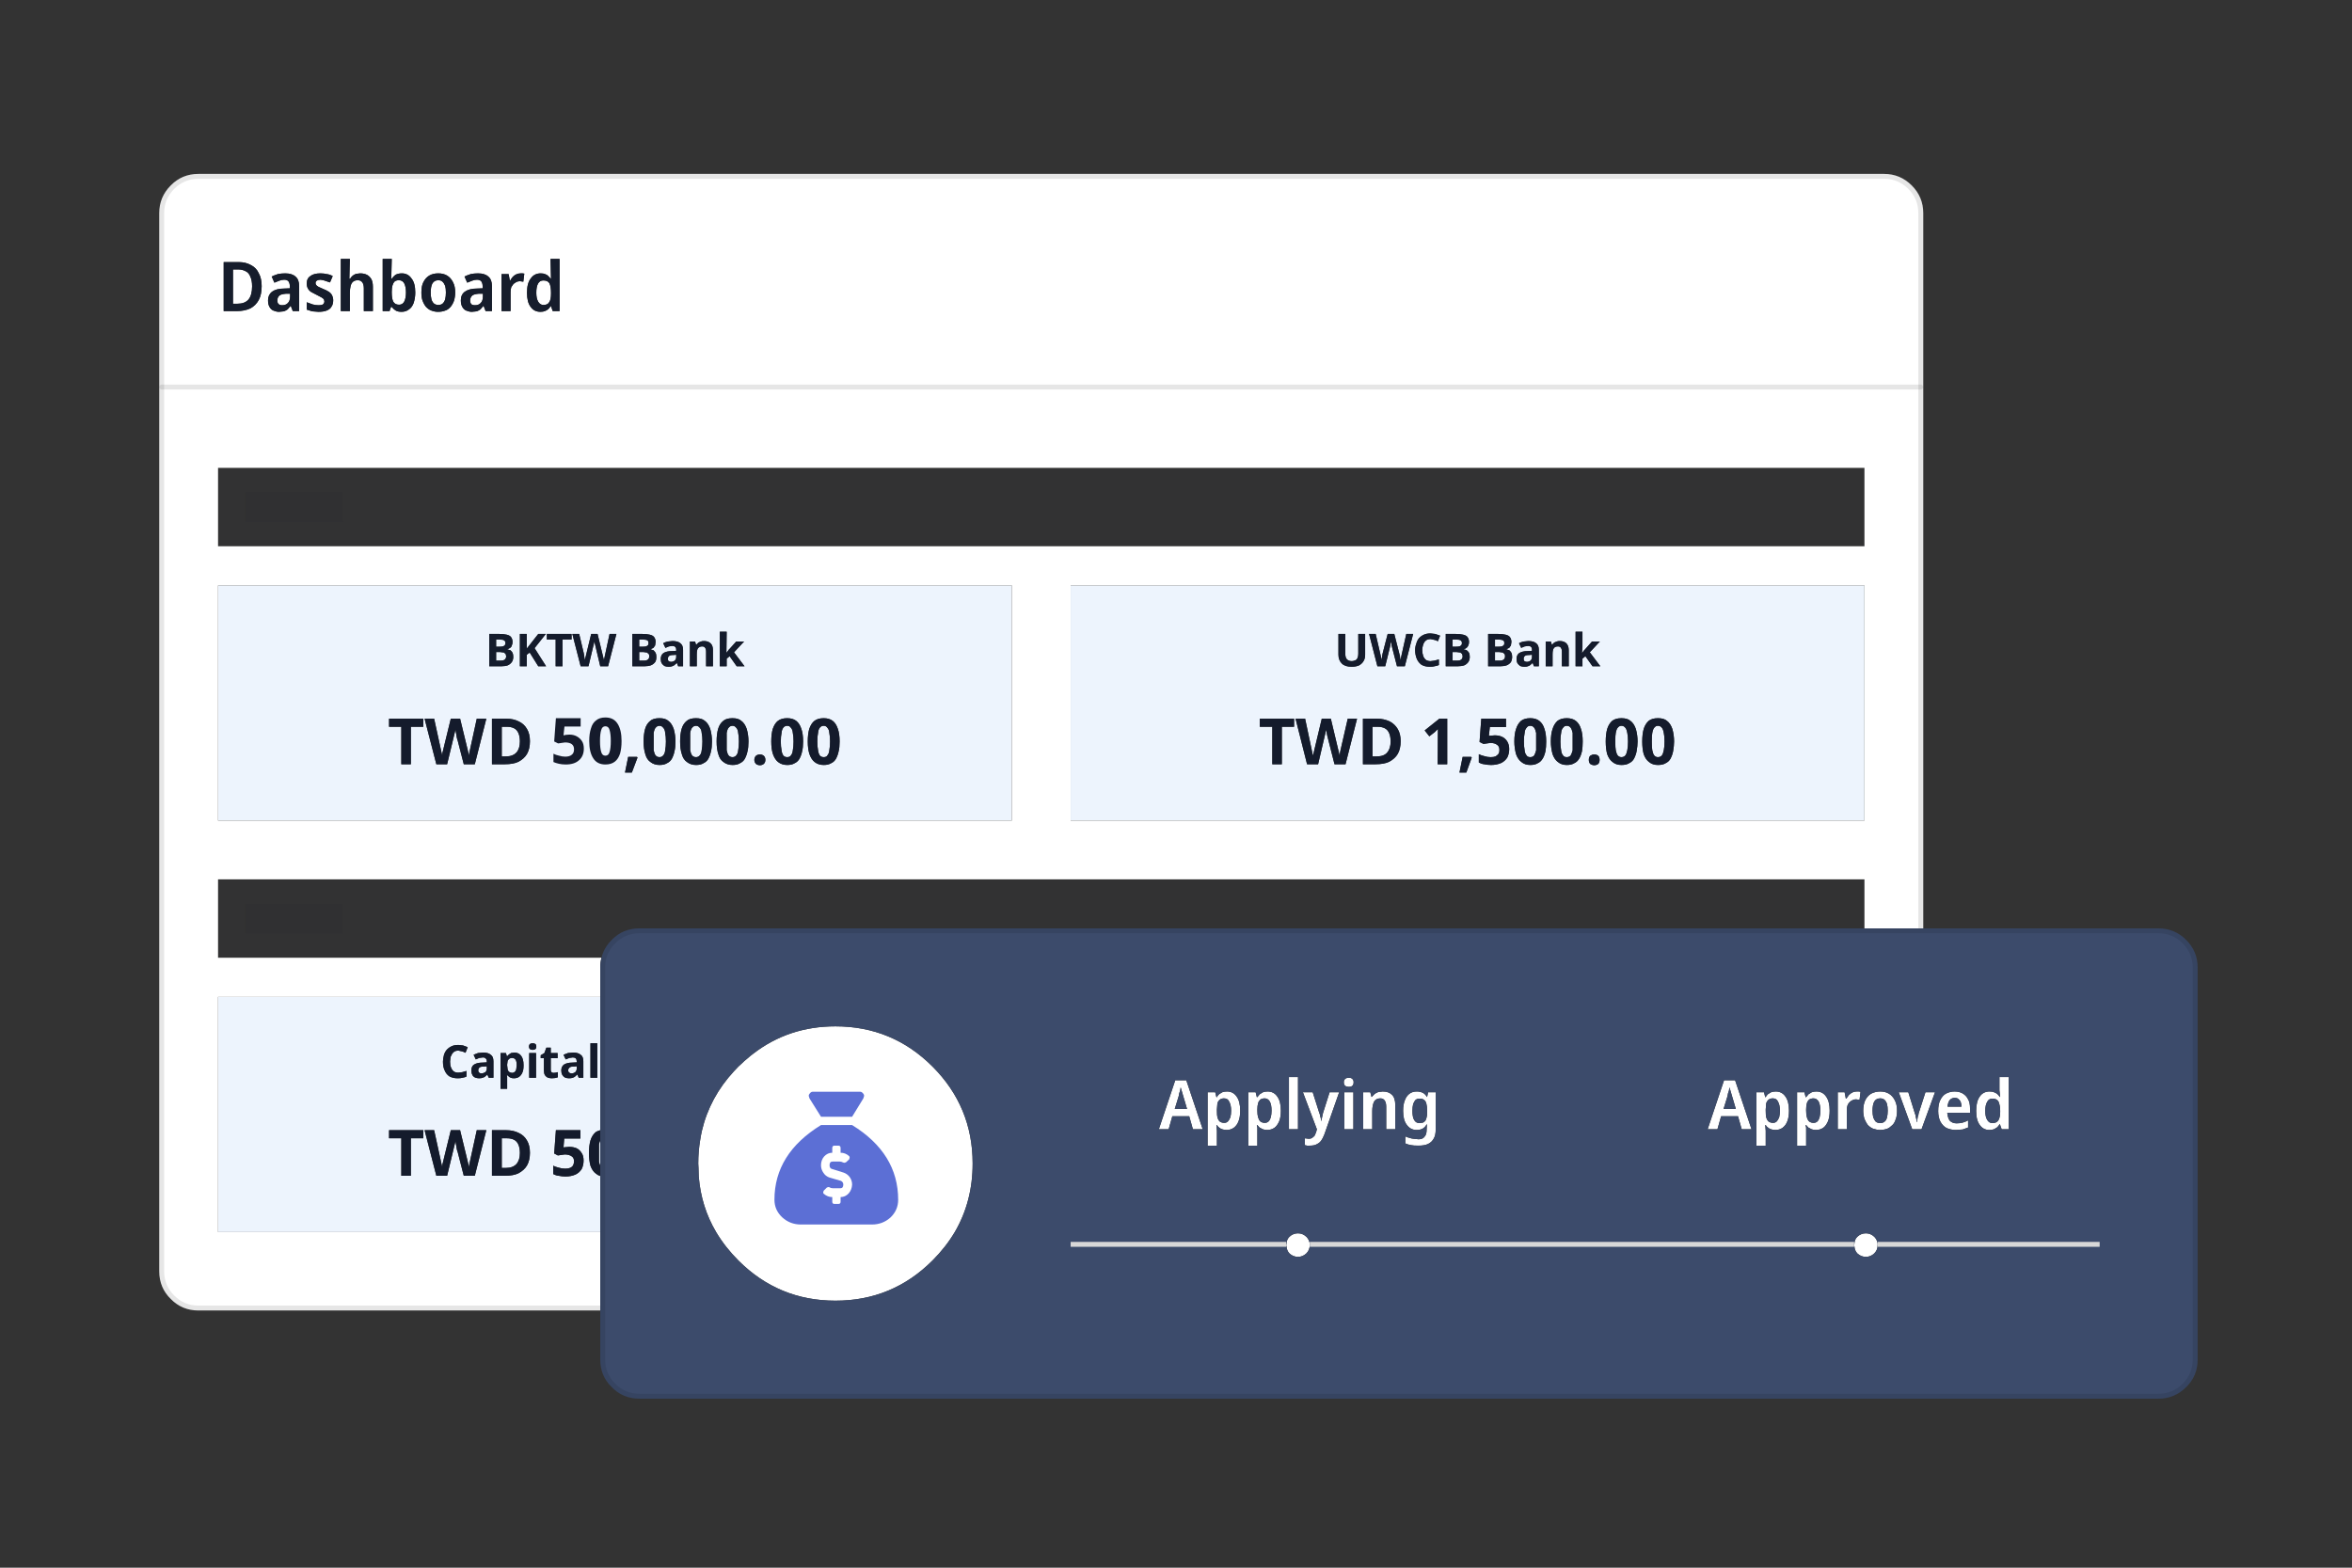
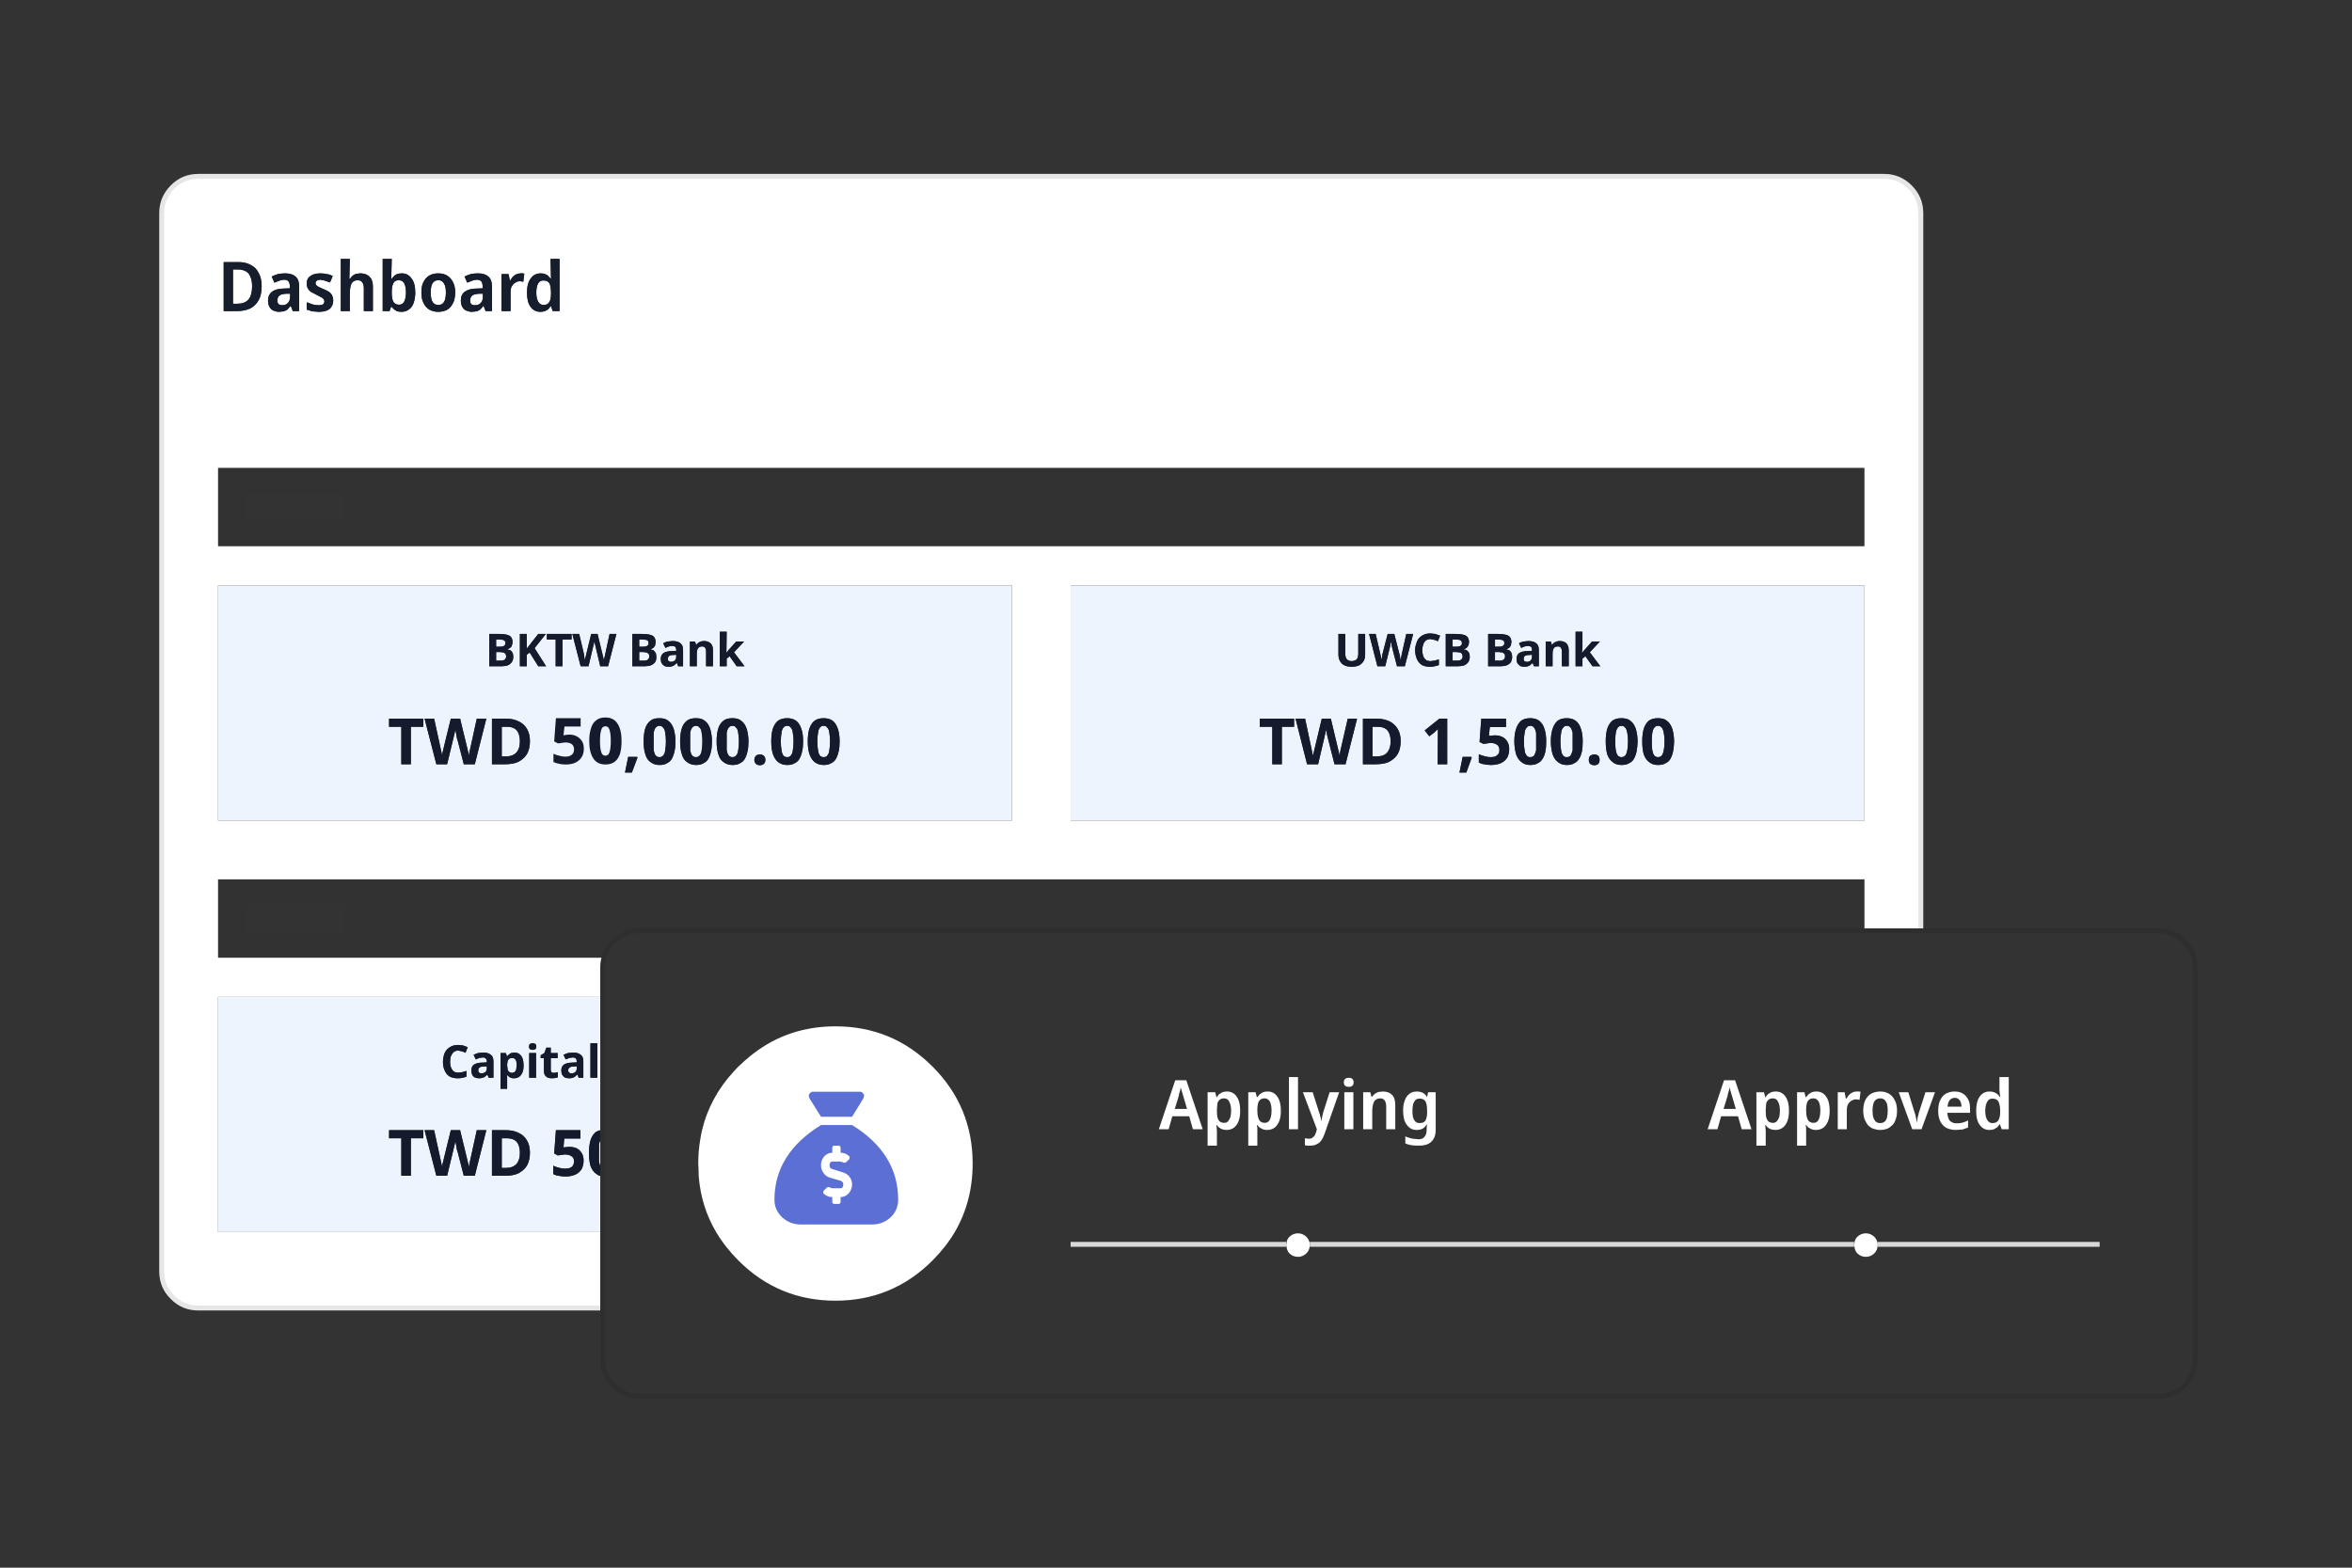
<svg xmlns="http://www.w3.org/2000/svg" xmlns:xlink="http://www.w3.org/1999/xlink" id="SC1" image-rendering="auto" baseProfile="basic" version="1.1" x="0px" y="0px" width="480" height="320">
  <rect width="100%" height="100%" fill="#333333" stroke="none" />
  <defs>
    <g id=".__E5.__9C.__86" overflow="visible">
      <path fill="#5C6FD5" stroke="none" d="M8.55 1.45Q7.05 0 5 0 2.95 0 1.45 1.45 0 2.95 0 5 0 7.1 1.45 8.55 2.95 10 5 10 7.05 10 8.55 8.55 10 7.1 10 5 10 2.95 8.55 1.45Z" />
-       <path id="Layer27_0_1_STROKES" stroke="#FFF" stroke-width="2" stroke-linejoin="miter" stroke-linecap="butt" stroke-miterlimit="4" fill="none" d="M5 0Q7.05 0 8.55 1.45 10 2.95 10 5 10 7.1 8.55 8.55 7.05 10 5 10 2.95 10 1.45 8.55 0 7.1 0 5 0 2.95 1.45 1.45 2.95 0 5 0Z" />
    </g>
  </defs>
  <g id=".__E5.__9C.__BA.__E6.__99.__AF-1" overflow="visible">
    <g id=".__E5.__BA.__95" transform="translate(32.5 35.5)">
      <path fill="#EDF4FD" stroke="none" d="M89.75 201.65Q89.85 202.15 90 202.45L90 197.3Q89.85 197.55 89.75 198.1L89.75 201.65M88 197.3Q88.3 196.3 89 195.65 89.4 195.35 90 195.2L90 168 12 168 12 216 90 216 90 204.55Q89.5 204.4 89.1 204.05 88.4 203.55 88 202.45 87.7 201.35 87.7 199.85 87.7 198.35 88 197.3M58.7 178.75Q59.2 178.25 59.7 178.05 60.2 177.8 61.05 177.8L62 177.9 62.95 178.25 62.5 179.4Q62.15 179.2 61.75 179.1L61.05 178.95Q60.6 178.95 60.3 179.1 60.05 179.25 59.8 179.55L59.45 180.25 59.35 181.2Q59.35 182 59.55 182.4 59.7 182.85 60.1 183.2 60.45 183.45 61.05 183.45L61.85 183.35 62.7 183.1 62.7 184.25Q62.45 184.4 61.85 184.5 61.55 184.6 60.9 184.6 59.9 184.6 59.2 184.2 58.55 183.75 58.25 183 57.9 182.3 57.9 181.2 57.9 180.65 58.1 179.85 58.3 179.2 58.7 178.75M49.4 196.85L46.9 196.85 46.9 195.2 53.9 195.2 53.9 196.85 51.35 196.85 51.35 204.5 49.4 204.5 49.4 196.85M54.15 195.2L56.1 195.2 57.75 202.75 57.8 202.15 59.5 195.2 61.4 195.2 63.1 202.2 63.15 202.75 64.8 195.2 66.75 195.2 64.4 204.5 62.15 204.5 60.9 199.65 60.75 199.2 60.45 197.45 58.75 204.5 56.55 204.5 54.15 195.2M79 178.35L79.9 178.35 79.9 179.45 81.3 179.45 81.3 180.5 79.9 180.5 79.9 182.9Q79.9 183.2 80.05 183.35 80.2 183.5 80.5 183.5L80.95 183.45 81.35 183.35 81.35 184.4 80.8 184.55 80.1 184.6Q79.65 184.6 79.25 184.45 78.9 184.25 78.7 183.95 78.5 183.6 78.5 182.9L78.5 180.5 77.85 180.5 77.85 179.9 78.6 179.45 79 178.35M76.2 177.45Q76.55 177.45 76.75 177.6 76.95 177.75 76.95 178.15 76.95 178.5 76.75 178.65 76.55 178.8 76.2 178.8 75.9 178.8 75.65 178.65 75.45 178.45 75.45 178.15 75.45 177.8 75.65 177.6 75.9 177.45 76.2 177.45M73.85 180Q74.35 180.65 74.35 181.95 74.35 182.95 74.1 183.45 73.9 183.95 73.45 184.3 73 184.6 72.4 184.6 71.95 184.6 71.8 184.5 71.55 184.45 71.35 184.25L71 183.95 70.95 183.95 71 184.35 71 186.75 69.65 186.75 69.65 179.45 70.75 179.45 70.95 180.1 71 180.1 71.35 179.75 71.8 179.45 72.45 179.35Q73.35 179.35 73.85 180M75.5 184.5L75.5 179.45 76.9 179.45 76.9 184.5 75.5 184.5M65.3 180.45L64.6 180.75 64.15 179.8 65.05 179.45 66.1 179.35Q67.15 179.35 67.65 179.8 68.2 180.15 68.2 181.15L68.2 184.5 67.25 184.5 66.95 183.85 66.5 184.25Q66.35 184.4 65.95 184.5 65.8 184.6 65.25 184.6 64.85 184.6 64.45 184.45 64 184.2 63.9 183.9 63.7 183.55 63.7 183 63.7 182.15 64.25 181.8 64.9 181.4 65.95 181.4L66.85 181.35 66.85 181.15Q66.85 180.7 66.6 180.55 66.45 180.35 66.05 180.35L65.3 180.45M67.9 195.2L70.85 195.2Q72.25 195.2 73.35 195.75 74.45 196.25 75.05 197.3 75.65 198.3 75.65 199.8 75.65 201.35 75.05 202.4 74.5 203.35 73.3 204 72.25 204.5 70.55 204.5L67.9 204.5 67.9 195.2M88 177.45L89.4 177.45 89.4 184.5 88 184.5 88 177.45M84.4 180.35L83.7 180.45 82.95 180.75 82.5 179.8 83.4 179.45 84.45 179.35Q85.5 179.35 86 179.8 86.55 180.15 86.55 181.15L86.55 184.5 85.6 184.5 85.35 183.85 85.3 183.85 84.85 184.25Q84.7 184.4 84.35 184.5 84.15 184.6 83.6 184.6 83.2 184.6 82.8 184.45 82.45 184.25 82.25 183.9 82.05 183.55 82.05 183 82.05 182.2 82.6 181.8 83.25 181.4 84.3 181.4L85.2 181.35 85.2 181.15Q85.2 180.75 85 180.55 84.8 180.35 84.4 180.35M85.95 195.2L85.95 196.9 82.65 196.9 82.5 198.7 83.65 198.6Q84.55 198.6 85.2 198.9 85.8 199.2 86.2 199.85 86.6 200.4 86.6 201.4 86.6 202.35 86.2 203.15 85.7 203.9 84.95 204.25 84.05 204.65 82.9 204.65 82.2 204.65 81.5 204.5 80.95 204.45 80.4 204.15L80.4 202.45Q80.9 202.7 81.55 202.85 82.15 203.05 82.85 203.05 83.45 203.05 83.8 202.9 84.15 202.8 84.45 202.4 84.65 202 84.65 201.55 84.65 200.85 84.2 200.55 83.65 200.15 82.75 200.15L81.35 200.35 80.6 199.95 80.95 195.2 85.95 195.2M85.2 182.15L84.65 182.2Q83.95 182.2 83.75 182.4 83.45 182.65 83.45 183 83.45 183.25 83.65 183.45 83.9 183.6 84.15 183.6 84.55 183.6 84.9 183.35 85.2 183.05 85.2 182.6L85.2 182.15M72.4 197.15Q71.8 196.85 70.95 196.85L69.9 196.85 69.9 202.9 70.75 202.9Q72.15 202.9 72.9 202.1 73.6 201.3 73.6 199.85 73.6 198.85 73.3 198.15 73 197.45 72.4 197.15M65.1 183Q65.1 183.3 65.3 183.45 65.45 183.6 65.75 183.6 66.15 183.6 66.55 183.35 66.85 183.05 66.85 182.6L66.85 182.15 66.3 182.2Q65.6 182.2 65.35 182.4 65.1 182.65 65.1 183M72 180.45Q71.7 180.45 71.45 180.6 71.25 180.75 71.1 181.05L71 181.8 71 181.95 71.1 182.8Q71.2 183.15 71.4 183.3 71.7 183.5 72.05 183.5 72.25 183.5 72.55 183.3 72.75 183.15 72.85 182.8L72.95 181.95Q72.95 181.2 72.75 180.85 72.5 180.45 72 180.45M174 132L174 84 12 84 12 132 174 132M88.15 93.9L89.45 93.9 90.75 99.25 91.9 93.9 93.3 93.9 91.6 100.5 90 100.5 88.8 95.45 87.6 100.5 86 100.5 84.3 93.9 85.7 93.9 86.65 97.9 86.85 99.25 88.15 93.9M84.15 95.05L82.3 95.05 82.3 100.5 80.9 100.5 80.9 95.05 79.1 95.05 79.1 93.9 84.15 93.9 84.15 95.05M100.1 94.05Q100.75 94.2 101 94.55 101.3 94.95 101.3 95.55L101.2 96.25 100.85 96.75 100.3 97 100.3 97.05 100.9 97.25 101.3 97.75Q101.45 98.05 101.45 98.6 101.45 99.3 101.2 99.65 100.85 100.1 100.35 100.3 99.8 100.5 99.05 100.5L96.55 100.5 96.55 93.9 98.6 93.9Q99.5 93.9 100.1 94.05M102.85 95.8Q103.15 95.6 103.75 95.45L104.75 95.35Q105.85 95.35 106.35 95.8 106.9 96.2 106.9 97.15L106.9 100.5 105.9 100.5 105.65 99.85 105.6 99.85 105.15 100.25Q105 100.4 104.65 100.5 104.45 100.6 103.95 100.6 103.5 100.6 103.1 100.45 102.7 100.15 102.55 99.9 102.35 99.55 102.35 99 102.35 98.2 102.9 97.8 103.55 97.4 104.65 97.4L105.5 97.35 105.5 97.15Q105.5 96.7 105.3 96.55 105.1 96.35 104.7 96.35L104 96.45Q103.35 96.7 103.3 96.75L102.85 95.8M110.05 95.65L110.55 95.45Q110.75 95.35 111.2 95.35 112 95.35 112.5 95.8 113 96.25 113 97.2L113 100.5 111.6 100.5 111.6 97.55Q111.6 96.95 111.4 96.75 111.25 96.45 110.8 96.45 110.2 96.45 109.9 96.9 109.7 97.25 109.7 98.1L109.7 100.5 108.3 100.5 108.3 95.45 109.35 95.45 109.55 96.1 109.6 96.1 110.05 95.65M114.4 93.45L115.8 93.45 115.75 97.75 116.15 97.25Q116.25 97.05 116.35 97L117.75 95.45 119.35 95.45 117.3 97.65 119.45 100.5 117.85 100.5 116.4 98.45 115.8 98.95 115.8 100.5 114.4 100.5 114.4 93.45M67.35 93.9L69.4 93.9Q70.3 93.9 70.9 94.05 71.55 94.2 71.8 94.55 72.1 94.95 72.1 95.55 72.1 95.95 71.95 96.25 71.9 96.55 71.6 96.75 71.3 96.95 71.05 97L71.05 97.05 71.7 97.25Q72 97.55 72.1 97.75 72.25 98.05 72.25 98.6 72.25 99.2 71.95 99.65 71.6 100.1 71.15 100.3 70.6 100.5 69.85 100.5L67.35 100.5 67.35 93.9M73.6 93.9L75 93.9 75 96.9 77.35 93.9 78.9 93.9 76.6 96.8 78.95 100.5 77.35 100.5 75.6 97.7 75 98.15 75 100.5 73.6 100.5 73.6 93.9M64.8 111.2L66.75 111.2 64.4 120.5 62.15 120.5 60.9 115.65 60.75 115.2 60.45 113.45 58.75 120.5 56.55 120.5 54.15 111.2 56.1 111.2 57.75 118.75 57.8 118.15 59.5 111.2 61.4 111.2 63.1 118.2 63.15 118.75 64.8 111.2M67.9 111.2L70.85 111.2Q72.25 111.2 73.35 111.75 74.45 112.25 75.05 113.3 75.65 114.3 75.65 115.8 75.65 117.35 75.05 118.4 74.5 119.35 73.3 120 72.25 120.5 70.55 120.5L67.9 120.5 67.9 111.2M49.4 112.85L46.9 112.85 46.9 111.2 53.9 111.2 53.9 112.85 51.35 112.85 51.35 120.5 49.4 120.5 49.4 112.85M131.05 113.3Q131.4 114.3 131.4 115.85 131.4 117.1 131.2 117.85 131.05 118.65 130.65 119.4 130.25 120.05 129.65 120.3 129.1 120.65 128.15 120.65 127.05 120.65 126.3 120.05 125.65 119.55 125.25 118.45 124.9 117.4 124.9 115.85 124.9 114.35 125.2 113.3 125.6 112.15 126.25 111.65 126.95 111.1 128.15 111.1 129.3 111.1 130 111.65 130.7 112.2 131.05 113.3M121.8 118.75Q122.15 118.5 122.6 118.5 123 118.5 123.35 118.75 123.7 119.05 123.7 119.6 123.7 120.15 123.35 120.45 123 120.7 122.6 120.7 122.15 120.7 121.8 120.45 121.45 120.1 121.45 119.6 121.45 119.1 121.8 118.75M138.5 113.3Q138.85 114.3 138.85 115.85 138.85 117.1 138.65 117.85 138.5 118.65 138.1 119.4 137.7 120.05 137.1 120.3 136.55 120.65 135.6 120.65 134.5 120.65 133.75 120.05 133.1 119.55 132.7 118.45 132.35 117.4 132.35 115.85 132.35 114.35 132.65 113.3 133.05 112.15 133.7 111.65 134.4 111.1 135.6 111.1 136.75 111.1 137.45 111.65 138.15 112.2 138.5 113.3M106.6 113.3Q106.9 112.25 107.65 111.65 108.25 111.1 109.55 111.1 110.75 111.1 111.35 111.65 112.05 112.15 112.45 113.3 112.8 114.55 112.8 115.85 112.8 117.1 112.6 117.85 112.45 118.65 112.05 119.4 111.7 120 111.05 120.3 110.5 120.65 109.55 120.65 108.45 120.65 107.7 120.05 106.95 119.55 106.65 118.45 106.3 117.4 106.3 115.85 106.3 114.35 106.6 113.3M105 113.3Q105.35 114.55 105.35 115.85 105.35 117.1 105.15 117.85 105 118.65 104.6 119.4 104.25 120 103.6 120.3 103.05 120.65 102.1 120.65 101 120.65 100.25 120.05 99.5 119.55 99.2 118.45 98.85 117.4 98.85 115.85 98.85 114.35 99.15 113.3 99.45 112.25 100.2 111.65 100.8 111.1 102.1 111.1 103.3 111.1 103.9 111.65 104.6 112.15 105 113.3M119.9 113.3Q120.25 114.55 120.25 115.85 120.25 117.1 120.05 117.85 119.9 118.65 119.5 119.4 119.15 120 118.5 120.3 117.95 120.65 117 120.65 115.9 120.65 115.15 120.05 114.4 119.55 114.1 118.45 113.75 117.4 113.75 115.85 113.75 114.35 114.05 113.3 114.35 112.25 115.1 111.65 115.7 111.1 117 111.1 118.2 111.1 118.8 111.65 119.5 112.15 119.9 113.3M95.05 122.2L95.7 119 97.5 119 97.6 119.15 96.45 122.2 95.05 122.2M117.75 113.05Q117.45 112.65 117 112.65 116.5 112.65 116.2 113.05 115.95 113.3 115.8 114.1L115.8 117.65Q115.95 118.4 116.2 118.7 116.5 119.05 117 119.05 117.45 119.05 117.75 118.7 118.1 118.3 118.15 117.65 118.3 116.9 118.3 115.85 118.3 114.8 118.15 114.1 118.1 113.4 117.75 113.05M103.4 115.85Q103.4 114.8 103.25 114.1 103.2 113.4 102.85 113.05 102.55 112.65 102.1 112.65 101.6 112.65 101.3 113.05 101.05 113.3 100.9 114.1L100.9 117.65Q101.05 118.4 101.3 118.7 101.6 119.05 102.1 119.05 102.55 119.05 102.85 118.7 103.2 118.3 103.25 117.65 103.4 116.9 103.4 115.85M108.75 113.05Q108.5 113.3 108.35 114.1L108.35 117.65Q108.5 118.4 108.75 118.7 109.05 119.05 109.55 119.05 110 119.05 110.3 118.7 110.65 118.3 110.7 117.65 110.85 116.9 110.85 115.85 110.85 114.8 110.7 114.1 110.65 113.4 110.3 113.05 110 112.65 109.55 112.65 109.05 112.65 108.75 113.05M136.9 115.85Q136.9 114.8 136.75 114.1 136.7 113.4 136.35 113.05 136.1 112.65 135.6 112.65 135.1 112.65 134.8 113.05 134.5 113.45 134.45 114.1 134.3 114.8 134.3 115.85 134.3 116.9 134.45 117.65 134.5 118.2 134.8 118.7 135.1 119.05 135.6 119.05 136.15 119.05 136.35 118.7 136.7 118.3 136.75 117.65 136.9 116.9 136.9 115.85M127 114.1Q126.85 114.8 126.85 115.85 126.85 116.9 127 117.65 127.05 118.2 127.35 118.7 127.65 119.05 128.15 119.05 128.7 119.05 128.9 118.7 129.25 118.3 129.3 117.65 129.45 116.9 129.45 115.85 129.45 114.8 129.3 114.1 129.25 113.4 128.9 113.05 128.65 112.65 128.15 112.65 127.65 112.65 127.35 113.05 127.05 113.45 127 114.1M69.9 112.85L69.9 118.9 70.75 118.9Q72.15 118.9 72.9 118.1 73.6 117.3 73.6 115.85 73.6 114.85 73.3 114.15 73 113.45 72.4 113.15 71.8 112.85 70.95 112.85L69.9 112.85M70.8 98.45L70.7 98 70.35 97.7 69.6 97.6 68.75 97.6 68.75 99.35 69.65 99.35Q70.3 99.35 70.55 99.1 70.8 98.85 70.8 98.45M69.5 95.05L68.75 95.05 68.75 96.5 69.55 96.5Q70.2 96.5 70.4 96.3 70.65 96.15 70.65 95.75 70.65 95.35 70.35 95.2 70.15 95.05 69.5 95.05M105.5 98.15L104.95 98.2Q104.25 98.2 104.05 98.4 103.8 98.6 103.8 99 103.8 99.3 103.95 99.45 104.2 99.6 104.45 99.6 104.85 99.6 105.2 99.35 105.5 99.05 105.5 98.6L105.5 98.15M100 98.45Q100 98.15 99.9 98L99.55 97.7 98.85 97.6 97.95 97.6 97.95 99.35 98.9 99.35Q99.5 99.35 99.75 99.1 100 98.9 100 98.45M99.85 95.75Q99.85 95.35 99.6 95.2 99.3 95.05 98.7 95.05L97.95 95.05 97.95 96.5 98.8 96.5Q99.4 96.5 99.6 96.3 99.85 96.2 99.85 95.75M348 132L348 84 186 84 186 132 348 132M246.1 93.9L246.1 98.15Q246.1 98.9 245.8 99.4 245.55 99.9 244.9 100.3 244.25 100.6 243.35 100.6 242 100.6 241.35 99.95 240.65 99.25 240.65 98.15L240.65 93.9 242.05 93.9 242.05 97.95Q242.05 98.75 242.4 99.1 242.75 99.45 243.4 99.45 243.75 99.45 244.15 99.25 244.4 99.15 244.55 98.8 244.7 98.45 244.7 97.95L244.7 93.9 246.1 93.9M251.5 96.25L251.4 95.45 251.3 95.8 251.25 96.25 250.2 100.5 248.6 100.5 246.9 93.9 248.25 93.9 249.4 98.85 249.45 99.25 249.65 97.95 250.7 93.9 252.05 93.9 253.2 98.4 253.3 99.25 254.5 93.9 255.9 93.9 254.2 100.5 252.6 100.5 251.5 96.25M257.9 96.25Q257.75 96.7 257.75 97.2 257.75 97.8 257.95 98.4 258.1 98.85 258.5 99.2 258.9 99.45 259.45 99.45L260.25 99.35 261.15 99.1 261.15 100.25Q260.85 100.4 260.25 100.5 260 100.6 259.3 100.6 258.3 100.6 257.6 100.2 256.95 99.7 256.65 99 256.3 98.15 256.3 97.2 256.3 96.5 256.55 95.85 256.7 95.25 257.1 94.75 257.6 94.25 258.1 94.05 258.6 93.8 259.45 93.8L260.4 93.9 261.4 94.25 260.95 95.4Q260.55 95.15 260.15 95.1L259.45 94.95Q259.1 94.95 258.7 95.1 258.45 95.25 258.2 95.55 258 95.85 257.9 96.25M266.1 94.05Q266.75 94.2 267 94.55 267.3 94.95 267.3 95.55 267.3 95.95 267.15 96.25 267.1 96.45 266.8 96.75 266.5 96.95 266.25 97L266.25 97.05Q266.7 97.15 266.85 97.25 267.15 97.5 267.3 97.75 267.45 98.05 267.45 98.6 267.45 99.2 267.15 99.65 266.8 100.1 266.35 100.3 265.8 100.5 265 100.5L262.55 100.5 262.55 93.9 264.6 93.9Q265.5 93.9 266.1 94.05M271.2 93.9L273.25 93.9Q274.15 93.9 274.75 94.05 275.4 94.2 275.65 94.55 275.95 94.95 275.95 95.55L275.85 96.25 275.5 96.75 274.95 97 274.95 97.05 275.55 97.25Q275.85 97.55 275.95 97.75 276.1 98.05 276.1 98.6 276.1 99.15 275.85 99.65 275.5 100.1 275 100.3 274.45 100.5 273.7 100.5L271.2 100.5 271.2 93.9M277.5 95.8Q277.8 95.6 278.4 95.45L279.4 95.35Q280.5 95.35 281 95.8 281.55 96.2 281.55 97.15L281.55 100.5 280.55 100.5 280.3 99.85 280.25 99.85 279.8 100.25Q279.65 100.4 279.3 100.5 279.1 100.6 278.6 100.6 278.15 100.6 277.75 100.45 277.35 100.15 277.2 99.9 277 99.55 277 99 277 98.2 277.55 97.8 278.2 97.4 279.25 97.4L280.15 97.35 280.15 97.15Q280.15 96.7 279.95 96.55 279.75 96.35 279.35 96.35L278.65 96.45Q278 96.7 277.95 96.75L277.5 95.8M284.7 95.65L285.2 95.45Q285.4 95.35 285.85 95.35 286.65 95.35 287.15 95.8 287.65 96.3 287.65 97.2L287.65 100.5 286.25 100.5 286.25 97.55Q286.25 96.95 286.05 96.75 285.9 96.45 285.45 96.45 284.8 96.45 284.55 96.9 284.35 97.25 284.35 98.1L284.35 100.5 282.95 100.5 282.95 95.45 284 95.45 284.2 96.1 284.25 96.1 284.7 95.65M290.45 96.6L290.35 97.75 290.4 97.75 290.6 97.5Q290.7 97.3 290.8 97.25L292.4 95.45 294 95.45 291.95 97.65 294.1 100.5 292.5 100.5 291.05 98.45 290.45 98.95 290.45 100.5 289.05 100.5 289.05 93.45 290.45 93.45 290.45 96.6M237.25 111.2L239.1 111.2 240.9 118.75 241 117.95 242.55 111.2 244.45 111.2 242.1 120.5 239.85 120.5 238.35 114.6 238.15 113.45 236.5 120.5 234.25 120.5 231.9 111.2 233.85 111.2 235.45 118.75 237.25 111.2M224.6 111.2L231.6 111.2 231.6 112.85 229.1 112.85 229.1 120.5 227.15 120.5 227.15 112.85 224.6 112.85 224.6 111.2M307.7 111.65Q308.4 112.15 308.8 113.3 309.15 114.55 309.15 115.85 309.15 116.75 308.95 117.85 308.8 118.65 308.4 119.4 308.05 120 307.4 120.3 306.85 120.65 305.85 120.65 304.75 120.65 304.05 120.05 303.35 119.55 302.95 118.45 302.65 117.35 302.65 115.85 302.65 114.35 302.95 113.3 303.25 112.3 303.95 111.65 304.65 111.1 305.85 111.1 307.1 111.1 307.7 111.65M289.1 111.65Q289.85 112.25 290.15 113.3 290.5 114.3 290.5 115.85 290.5 117.05 290.35 117.85 290.1 118.9 289.75 119.4 289.35 120.05 288.75 120.3 288.2 120.65 287.25 120.65 286.15 120.65 285.45 120.05 284.75 119.55 284.35 118.45 284 117.15 284 115.85 284 114.3 284.35 113.3 284.65 112.3 285.35 111.65 286.05 111.1 287.25 111.1 288.4 111.1 289.1 111.65M291.75 119.6Q291.75 119.05 292.05 118.75 292.45 118.5 292.85 118.5 293.3 118.5 293.65 118.75 293.95 119.05 293.95 119.6 293.95 120.15 293.65 120.45 293.3 120.7 292.85 120.7 292.45 120.7 292.05 120.45 291.75 120.15 291.75 119.6M301.35 113.3Q301.7 114.55 301.7 115.85 301.7 116.75 301.5 117.85 301.35 118.65 300.95 119.4 300.6 120 299.95 120.3 299.4 120.65 298.4 120.65 297.3 120.65 296.6 120.05 295.9 119.55 295.5 118.45 295.2 117.35 295.2 115.85 295.2 114.35 295.5 113.3 295.8 112.3 296.5 111.65 297.2 111.1 298.4 111.1 299.65 111.1 300.25 111.65 300.95 112.15 301.35 113.3M271.35 114.7L272.55 114.6Q273.4 114.6 274.05 114.9 274.7 115.2 275.1 115.85 275.5 116.5 275.5 117.4 275.5 118.35 275.1 119.15 274.6 119.9 273.85 120.25 272.95 120.65 271.8 120.65 271.1 120.65 270.4 120.5 269.85 120.45 269.3 120.15L269.3 118.45Q269.8 118.7 270.45 118.85 271.05 119.05 271.7 119.05 272.35 119.05 272.7 118.9 273 118.75 273.3 118.4 273.5 118.15 273.5 117.55 273.5 116.85 273.05 116.55 272.55 116.15 271.65 116.15L270.25 116.35 269.45 115.95 269.8 111.2 274.85 111.2 274.85 112.9 271.55 112.9 271.35 114.7M267.85 119.15L266.75 122.2 265.35 122.2 266 119 267.75 119 267.85 119.15M282.7 113.3Q283.05 114.3 283.05 115.85 283.05 117.05 282.9 117.85 282.65 118.9 282.3 119.4 281.9 120.05 281.3 120.3 280.75 120.65 279.8 120.65 278.7 120.65 278 120.05 277.3 119.55 276.9 118.45 276.55 117.15 276.55 115.85 276.55 114.3 276.9 113.3 277.2 112.3 277.9 111.65 278.6 111.1 279.8 111.1 280.95 111.1 281.65 111.65 282.4 112.25 282.7 113.3M261.25 111.2L262.85 111.2 262.85 120.5 260.9 120.5 260.95 113.3 260.3 113.95 259.2 114.8 258.25 113.6 261.25 111.2M245.65 111.2L248.55 111.2Q249.9 111.2 251.1 111.75 252.15 112.3 252.75 113.3 253.35 114.3 253.35 115.8 253.35 117.35 252.75 118.4 252.2 119.35 251 120 249.95 120.5 248.25 120.5L245.65 120.5 245.65 111.2M251.3 115.85Q251.3 114.85 251 114.15 250.7 113.45 250.1 113.15 249.5 112.85 248.65 112.85L247.6 112.85 247.6 118.9 248.45 118.9Q249.95 118.9 250.6 118.1 251.3 117.3 251.3 115.85M278.65 114.1Q278.5 114.8 278.5 115.85 278.5 116.9 278.65 117.65 278.7 118.3 279.05 118.7 279.25 119.05 279.8 119.05 280.3 119.05 280.6 118.7 280.85 118.25 281 117.65L281 114.1Q280.85 113.4 280.6 113.05 280.3 112.65 279.8 112.65 279.3 112.65 279.05 113.05 278.7 113.4 278.65 114.1M299.6 114.1Q299.45 113.3 299.2 113.05 298.9 112.65 298.4 112.65 297.95 112.65 297.65 113.05 297.4 113.3 297.25 114.1 297.15 114.55 297.15 115.85 297.15 117.15 297.25 117.65 297.4 118.4 297.65 118.7 297.95 119.05 298.4 119.05 298.9 119.05 299.2 118.7 299.45 118.4 299.6 117.65 299.75 116.9 299.75 115.85 299.75 114.8 299.6 114.1M288.45 114.1Q288.3 113.4 288.05 113.05 287.75 112.65 287.25 112.65 286.75 112.65 286.5 113.05 286.15 113.4 286.1 114.1 285.95 114.8 285.95 115.85 285.95 116.9 286.1 117.65 286.15 118.3 286.5 118.7 286.7 119.05 287.25 119.05 287.75 119.05 288.05 118.7 288.3 118.25 288.45 117.65L288.45 114.1M304.7 114.1Q304.6 114.55 304.6 115.85 304.6 117.15 304.7 117.65 304.85 118.4 305.1 118.7 305.4 119.05 305.85 119.05 306.35 119.05 306.65 118.7 306.9 118.4 307.05 117.65 307.2 116.9 307.2 115.85 307.2 114.8 307.05 114.1 306.9 113.3 306.65 113.05 306.35 112.65 305.85 112.65 305.4 112.65 305.1 113.05 304.85 113.3 304.7 114.1M280.15 98.15L279.6 98.2Q278.9 98.2 278.7 98.4 278.45 98.6 278.45 99 278.45 99.3 278.6 99.45 278.85 99.6 279.1 99.6 279.5 99.6 279.85 99.35 280.15 99.05 280.15 98.6L280.15 98.15M274.65 98.45Q274.65 98.15 274.55 98L274.2 97.7 273.5 97.6 272.6 97.6 272.6 99.35 273.55 99.35Q274.15 99.35 274.4 99.1 274.65 98.9 274.65 98.45M273.35 95.05L272.6 95.05 272.6 96.5 273.45 96.5Q274.05 96.5 274.25 96.3 274.5 96.2 274.5 95.75 274.5 95.35 274.25 95.2 273.95 95.05 273.35 95.05M264.8 97.6L263.95 97.6 263.95 99.35 264.85 99.35Q265.5 99.35 265.75 99.1 266 98.85 266 98.45L265.9 98 265.55 97.7 264.8 97.6M264.7 95.05L263.95 95.05 263.95 96.5 264.75 96.5Q265.4 96.5 265.6 96.3 265.85 96.15 265.85 95.75 265.85 95.35 265.55 95.2 265.35 95.05 264.7 95.05Z" />
      <path fill="#141B2C" stroke="none" d="M89 195.65Q88.3 196.3 88 197.3 87.7 198.35 87.7 199.85 87.7 201.35 88 202.45 88.4 203.55 89.1 204.05 89.5 204.4 90 204.55L90 202.45Q89.85 202.15 89.75 201.65L89.75 198.1Q89.85 197.55 90 197.3L90 195.2Q89.4 195.35 89 195.65M85.95 196.9L85.95 195.2 80.95 195.2 80.6 199.95 81.35 200.35 82.75 200.15Q83.65 200.15 84.2 200.55 84.65 200.85 84.65 201.55 84.65 202 84.45 202.4 84.15 202.8 83.8 202.9 83.45 203.05 82.85 203.05 82.15 203.05 81.55 202.85 80.9 202.7 80.4 202.45L80.4 204.15Q80.95 204.45 81.5 204.5 82.2 204.65 82.9 204.65 84.05 204.65 84.95 204.25 85.7 203.9 86.2 203.15 86.6 202.35 86.6 201.4 86.6 200.4 86.2 199.85 85.8 199.2 85.2 198.9 84.55 198.6 83.65 198.6L82.5 198.7 82.65 196.9 85.95 196.9M83.7 180.45L84.4 180.35Q84.8 180.35 85 180.55 85.2 180.75 85.2 181.15L85.2 181.35 84.3 181.4Q83.25 181.4 82.6 181.8 82.05 182.2 82.05 183 82.05 183.55 82.25 183.9 82.45 184.25 82.8 184.45 83.2 184.6 83.6 184.6 84.15 184.6 84.35 184.5 84.7 184.4 84.85 184.25L85.3 183.85 85.35 183.85 85.6 184.5 86.55 184.5 86.55 181.15Q86.55 180.15 86 179.8 85.5 179.35 84.45 179.35L83.4 179.45 82.5 179.8 82.95 180.75 83.7 180.45M84.65 182.2L85.2 182.15 85.2 182.6Q85.2 183.05 84.9 183.35 84.55 183.6 84.15 183.6 83.9 183.6 83.65 183.45 83.45 183.25 83.45 183 83.45 182.65 83.75 182.4 83.95 182.2 84.65 182.2M89.4 177.45L88 177.45 88 184.5 89.4 184.5 89.4 177.45M70.85 195.2L67.9 195.2 67.9 204.5 70.55 204.5Q72.25 204.5 73.3 204 74.5 203.35 75.05 202.4 75.65 201.35 75.65 199.8 75.65 198.3 75.05 197.3 74.45 196.25 73.35 195.75 72.25 195.2 70.85 195.2M70.95 196.85Q71.8 196.85 72.4 197.15 73 197.45 73.3 198.15 73.6 198.85 73.6 199.85 73.6 201.3 72.9 202.1 72.15 202.9 70.75 202.9L69.9 202.9 69.9 196.85 70.95 196.85M64.6 180.75L65.3 180.45 66.05 180.35Q66.45 180.35 66.6 180.55 66.85 180.7 66.85 181.15L66.85 181.35 65.95 181.4Q64.9 181.4 64.25 181.8 63.7 182.15 63.7 183 63.7 183.55 63.9 183.9 64 184.2 64.45 184.45 64.85 184.6 65.25 184.6 65.8 184.6 65.95 184.5 66.35 184.4 66.5 184.25L66.95 183.85 67.25 184.5 68.2 184.5 68.2 181.15Q68.2 180.15 67.65 179.8 67.15 179.35 66.1 179.35L65.05 179.45 64.15 179.8 64.6 180.75M65.3 183.45Q65.1 183.3 65.1 183 65.1 182.65 65.35 182.4 65.6 182.2 66.3 182.2L66.85 182.15 66.85 182.6Q66.85 183.05 66.55 183.35 66.15 183.6 65.75 183.6 65.45 183.6 65.3 183.45M75.5 179.45L75.5 184.5 76.9 184.5 76.9 179.45 75.5 179.45M74.35 181.95Q74.35 180.65 73.85 180 73.35 179.35 72.45 179.35L71.8 179.45 71.35 179.75 71 180.1 70.95 180.1 70.75 179.45 69.65 179.45 69.65 186.75 71 186.75 71 184.35 70.95 183.95 71 183.95 71.35 184.25Q71.55 184.45 71.8 184.5 71.95 184.6 72.4 184.6 73 184.6 73.45 184.3 73.9 183.95 74.1 183.45 74.35 182.95 74.35 181.95M71.45 180.6Q71.7 180.45 72 180.45 72.5 180.45 72.75 180.85 72.95 181.2 72.95 181.95L72.85 182.8Q72.75 183.15 72.55 183.3 72.25 183.5 72.05 183.5 71.7 183.5 71.4 183.3 71.2 183.15 71.1 182.8L71 181.95 71 181.8 71.1 181.05Q71.25 180.75 71.45 180.6M76.75 177.6Q76.55 177.45 76.2 177.45 75.9 177.45 75.65 177.6 75.45 177.8 75.45 178.15 75.45 178.45 75.65 178.65 75.9 178.8 76.2 178.8 76.55 178.8 76.75 178.65 76.95 178.5 76.95 178.15 76.95 177.75 76.75 177.6M79.9 178.35L79 178.35 78.6 179.45 77.85 179.9 77.85 180.5 78.5 180.5 78.5 182.9Q78.5 183.6 78.7 183.95 78.9 184.25 79.25 184.45 79.65 184.6 80.1 184.6L80.8 184.55 81.35 184.4 81.35 183.35 80.95 183.45 80.5 183.5Q80.2 183.5 80.05 183.35 79.9 183.2 79.9 182.9L79.9 180.5 81.3 180.5 81.3 179.45 79.9 179.45 79.9 178.35M56.1 195.2L54.15 195.2 56.55 204.5 58.75 204.5 60.45 197.45 60.75 199.2 60.9 199.65 62.15 204.5 64.4 204.5 66.75 195.2 64.8 195.2 63.15 202.75 63.1 202.2 61.4 195.2 59.5 195.2 57.8 202.15 57.75 202.75 56.1 195.2M46.9 196.85L49.4 196.85 49.4 204.5 51.35 204.5 51.35 196.85 53.9 196.85 53.9 195.2 46.9 195.2 46.9 196.85M59.7 178.05Q59.2 178.25 58.7 178.75 58.3 179.2 58.1 179.85 57.9 180.65 57.9 181.2 57.9 182.3 58.25 183 58.55 183.75 59.2 184.2 59.9 184.6 60.9 184.6 61.55 184.6 61.85 184.5 62.45 184.4 62.7 184.25L62.7 183.1 61.85 183.35 61.05 183.45Q60.45 183.45 60.1 183.2 59.7 182.85 59.55 182.4 59.35 182 59.35 181.2L59.45 180.25 59.8 179.55Q60.05 179.25 60.3 179.1 60.6 178.95 61.05 178.95L61.75 179.1Q62.15 179.2 62.5 179.4L62.95 178.25 62 177.9 61.05 177.8Q60.2 177.8 59.7 178.05M95.7 119L95.05 122.2 96.45 122.2 97.6 119.15 97.5 119 95.7 119M120.25 115.85Q120.25 114.55 119.9 113.3 119.5 112.15 118.8 111.65 118.2 111.1 117 111.1 115.7 111.1 115.1 111.65 114.35 112.25 114.05 113.3 113.75 114.35 113.75 115.85 113.75 117.4 114.1 118.45 114.4 119.55 115.15 120.05 115.9 120.65 117 120.65 117.95 120.65 118.5 120.3 119.15 120 119.5 119.4 119.9 118.65 120.05 117.85 120.25 117.1 120.25 115.85M117 112.65Q117.45 112.65 117.75 113.05 118.1 113.4 118.15 114.1 118.3 114.8 118.3 115.85 118.3 116.9 118.15 117.65 118.1 118.3 117.75 118.7 117.45 119.05 117 119.05 116.5 119.05 116.2 118.7 115.95 118.4 115.8 117.65L115.8 114.1Q115.95 113.3 116.2 113.05 116.5 112.65 117 112.65M105.35 115.85Q105.35 114.55 105 113.3 104.6 112.15 103.9 111.65 103.3 111.1 102.1 111.1 100.8 111.1 100.2 111.65 99.45 112.25 99.15 113.3 98.85 114.35 98.85 115.85 98.85 117.4 99.2 118.45 99.5 119.55 100.25 120.05 101 120.65 102.1 120.65 103.05 120.65 103.6 120.3 104.25 120 104.6 119.4 105 118.65 105.15 117.85 105.35 117.1 105.35 115.85M103.25 114.1Q103.4 114.8 103.4 115.85 103.4 116.9 103.25 117.65 103.2 118.3 102.85 118.7 102.55 119.05 102.1 119.05 101.6 119.05 101.3 118.7 101.05 118.4 100.9 117.65L100.9 114.1Q101.05 113.3 101.3 113.05 101.6 112.65 102.1 112.65 102.55 112.65 102.85 113.05 103.2 113.4 103.25 114.1M107.65 111.65Q106.9 112.25 106.6 113.3 106.3 114.35 106.3 115.85 106.3 117.4 106.65 118.45 106.95 119.55 107.7 120.05 108.45 120.65 109.55 120.65 110.5 120.65 111.05 120.3 111.7 120 112.05 119.4 112.45 118.65 112.6 117.85 112.8 117.1 112.8 115.85 112.8 114.55 112.45 113.3 112.05 112.15 111.35 111.65 110.75 111.1 109.55 111.1 108.25 111.1 107.65 111.65M108.35 114.1Q108.5 113.3 108.75 113.05 109.05 112.65 109.55 112.65 110 112.65 110.3 113.05 110.65 113.4 110.7 114.1 110.85 114.8 110.85 115.85 110.85 116.9 110.7 117.65 110.65 118.3 110.3 118.7 110 119.05 109.55 119.05 109.05 119.05 108.75 118.7 108.5 118.4 108.35 117.65L108.35 114.1M138.85 115.85Q138.85 114.3 138.5 113.3 138.15 112.2 137.45 111.65 136.75 111.1 135.6 111.1 134.4 111.1 133.7 111.65 133.05 112.15 132.65 113.3 132.35 114.35 132.35 115.85 132.35 117.4 132.7 118.45 133.1 119.55 133.75 120.05 134.5 120.65 135.6 120.65 136.55 120.65 137.1 120.3 137.7 120.05 138.1 119.4 138.5 118.65 138.65 117.85 138.85 117.1 138.85 115.85M136.75 114.1Q136.9 114.8 136.9 115.85 136.9 116.9 136.75 117.65 136.7 118.3 136.35 118.7 136.15 119.05 135.6 119.05 135.1 119.05 134.8 118.7 134.5 118.2 134.45 117.65 134.3 116.9 134.3 115.85 134.3 114.8 134.45 114.1 134.5 113.45 134.8 113.05 135.1 112.65 135.6 112.65 136.1 112.65 136.35 113.05 136.7 113.4 136.75 114.1M122.6 118.5Q122.15 118.5 121.8 118.75 121.45 119.1 121.45 119.6 121.45 120.1 121.8 120.45 122.15 120.7 122.6 120.7 123 120.7 123.35 120.45 123.7 120.15 123.7 119.6 123.7 119.05 123.35 118.75 123 118.5 122.6 118.5M131.4 115.85Q131.4 114.3 131.05 113.3 130.7 112.2 130 111.65 129.3 111.1 128.15 111.1 126.95 111.1 126.25 111.65 125.6 112.15 125.2 113.3 124.9 114.35 124.9 115.85 124.9 117.4 125.25 118.45 125.65 119.55 126.3 120.05 127.05 120.65 128.15 120.65 129.1 120.65 129.65 120.3 130.25 120.05 130.65 119.4 131.05 118.65 131.2 117.85 131.4 117.1 131.4 115.85M126.85 115.85Q126.85 114.8 127 114.1 127.05 113.45 127.35 113.05 127.65 112.65 128.15 112.65 128.65 112.65 128.9 113.05 129.25 113.4 129.3 114.1 129.45 114.8 129.45 115.85 129.45 116.9 129.3 117.65 129.25 118.3 128.9 118.7 128.7 119.05 128.15 119.05 127.65 119.05 127.35 118.7 127.05 118.2 127 117.65 126.85 116.9 126.85 115.85M46.9 112.85L49.4 112.85 49.4 120.5 51.35 120.5 51.35 112.85 53.9 112.85 53.9 111.2 46.9 111.2 46.9 112.85M70.85 111.2L67.9 111.2 67.9 120.5 70.55 120.5Q72.25 120.5 73.3 120 74.5 119.35 75.05 118.4 75.65 117.35 75.65 115.8 75.65 114.3 75.05 113.3 74.45 112.25 73.35 111.75 72.25 111.2 70.85 111.2M69.9 118.9L69.9 112.85 70.95 112.85Q71.8 112.85 72.4 113.15 73 113.45 73.3 114.15 73.6 114.85 73.6 115.85 73.6 117.3 72.9 118.1 72.15 118.9 70.75 118.9L69.9 118.9M66.75 111.2L64.8 111.2 63.15 118.75 63.1 118.2 61.4 111.2 59.5 111.2 57.8 118.15 57.75 118.75 56.1 111.2 54.15 111.2 56.55 120.5 58.75 120.5 60.45 113.45 60.75 115.2 60.9 115.65 62.15 120.5 64.4 120.5 66.75 111.2M75 93.9L73.6 93.9 73.6 100.5 75 100.5 75 98.15 75.6 97.7 77.35 100.5 78.95 100.5 76.6 96.8 78.9 93.9 77.35 93.9 75 96.9 75 93.9M69.4 93.9L67.35 93.9 67.35 100.5 69.85 100.5Q70.6 100.5 71.15 100.3 71.6 100.1 71.95 99.65 72.25 99.2 72.25 98.6 72.25 98.05 72.1 97.75 72 97.55 71.7 97.25L71.05 97.05 71.05 97Q71.3 96.95 71.6 96.75 71.9 96.55 71.95 96.25 72.1 95.95 72.1 95.55 72.1 94.95 71.8 94.55 71.55 94.2 70.9 94.05 70.3 93.9 69.4 93.9M68.75 95.05L69.5 95.05Q70.15 95.05 70.35 95.2 70.65 95.35 70.65 95.75 70.65 96.15 70.4 96.3 70.2 96.5 69.55 96.5L68.75 96.5 68.75 95.05M70.7 98L70.8 98.45Q70.8 98.85 70.55 99.1 70.3 99.35 69.65 99.35L68.75 99.35 68.75 97.6 69.6 97.6 70.35 97.7 70.7 98M115.8 93.45L114.4 93.45 114.4 100.5 115.8 100.5 115.8 98.95 116.4 98.45 117.85 100.5 119.45 100.5 117.3 97.65 119.35 95.45 117.75 95.45 116.35 97Q116.25 97.05 116.15 97.25L115.75 97.75 115.8 93.45M110.55 95.45L110.05 95.65 109.6 96.1 109.55 96.1 109.35 95.45 108.3 95.45 108.3 100.5 109.7 100.5 109.7 98.1Q109.7 97.25 109.9 96.9 110.2 96.45 110.8 96.45 111.25 96.45 111.4 96.75 111.6 96.95 111.6 97.55L111.6 100.5 113 100.5 113 97.2Q113 96.25 112.5 95.8 112 95.35 111.2 95.35 110.75 95.35 110.55 95.45M103.75 95.45Q103.15 95.6 102.85 95.8L103.3 96.75Q103.35 96.7 104 96.45L104.7 96.35Q105.1 96.35 105.3 96.55 105.5 96.7 105.5 97.15L105.5 97.35 104.65 97.4Q103.55 97.4 102.9 97.8 102.35 98.2 102.35 99 102.35 99.55 102.55 99.9 102.7 100.15 103.1 100.45 103.5 100.6 103.95 100.6 104.45 100.6 104.65 100.5 105 100.4 105.15 100.25L105.6 99.85 105.65 99.85 105.9 100.5 106.9 100.5 106.9 97.15Q106.9 96.2 106.35 95.8 105.85 95.35 104.75 95.35L103.75 95.45M104.95 98.2L105.5 98.15 105.5 98.6Q105.5 99.05 105.2 99.35 104.85 99.6 104.45 99.6 104.2 99.6 103.95 99.45 103.8 99.3 103.8 99 103.8 98.6 104.05 98.4 104.25 98.2 104.95 98.2M101 94.55Q100.75 94.2 100.1 94.05 99.5 93.9 98.6 93.9L96.55 93.9 96.55 100.5 99.05 100.5Q99.8 100.5 100.35 100.3 100.85 100.1 101.2 99.65 101.45 99.3 101.45 98.6 101.45 98.05 101.3 97.75L100.9 97.25 100.3 97.05 100.3 97 100.85 96.75 101.2 96.25 101.3 95.55Q101.3 94.95 101 94.55M99.6 95.2Q99.85 95.35 99.85 95.75 99.85 96.2 99.6 96.3 99.4 96.5 98.8 96.5L97.95 96.5 97.95 95.05 98.7 95.05Q99.3 95.05 99.6 95.2M99.9 98Q100 98.15 100 98.45 100 98.9 99.75 99.1 99.5 99.35 98.9 99.35L97.95 99.35 97.95 97.6 98.85 97.6 99.55 97.7 99.9 98M82.3 95.05L84.15 95.05 84.15 93.9 79.1 93.9 79.1 95.05 80.9 95.05 80.9 100.5 82.3 100.5 82.3 95.05M89.45 93.9L88.15 93.9 86.85 99.25 86.65 97.9 85.7 93.9 84.3 93.9 86 100.5 87.6 100.5 88.8 95.45 90 100.5 91.6 100.5 93.3 93.9 91.9 93.9 90.75 99.25 89.45 93.9M248.55 111.2L245.65 111.2 245.65 120.5 248.25 120.5Q249.95 120.5 251 120 252.2 119.35 252.75 118.4 253.35 117.35 253.35 115.8 253.35 114.3 252.75 113.3 252.15 112.3 251.1 111.75 249.9 111.2 248.55 111.2M251 114.15Q251.3 114.85 251.3 115.85 251.3 117.3 250.6 118.1 249.95 118.9 248.45 118.9L247.6 118.9 247.6 112.85 248.65 112.85Q249.5 112.85 250.1 113.15 250.7 113.45 251 114.15M262.85 111.2L261.25 111.2 258.25 113.6 259.2 114.8 260.3 113.95 260.95 113.3 260.9 120.5 262.85 120.5 262.85 111.2M283.05 115.85Q283.05 114.3 282.7 113.3 282.4 112.25 281.65 111.65 280.95 111.1 279.8 111.1 278.6 111.1 277.9 111.65 277.2 112.3 276.9 113.3 276.55 114.3 276.55 115.85 276.55 117.15 276.9 118.45 277.3 119.55 278 120.05 278.7 120.65 279.8 120.65 280.75 120.65 281.3 120.3 281.9 120.05 282.3 119.4 282.65 118.9 282.9 117.85 283.05 117.05 283.05 115.85M278.5 115.85Q278.5 114.8 278.65 114.1 278.7 113.4 279.05 113.05 279.3 112.65 279.8 112.65 280.3 112.65 280.6 113.05 280.85 113.4 281 114.1L281 117.65Q280.85 118.25 280.6 118.7 280.3 119.05 279.8 119.05 279.25 119.05 279.05 118.7 278.7 118.3 278.65 117.65 278.5 116.9 278.5 115.85M266.75 122.2L267.85 119.15 267.75 119 266 119 265.35 122.2 266.75 122.2M272.55 114.6L271.35 114.7 271.55 112.9 274.85 112.9 274.85 111.2 269.8 111.2 269.45 115.95 270.25 116.35 271.65 116.15Q272.55 116.15 273.05 116.55 273.5 116.85 273.5 117.55 273.5 118.15 273.3 118.4 273 118.75 272.7 118.9 272.35 119.05 271.7 119.05 271.05 119.05 270.45 118.85 269.8 118.7 269.3 118.45L269.3 120.15Q269.85 120.45 270.4 120.5 271.1 120.65 271.8 120.65 272.95 120.65 273.85 120.25 274.6 119.9 275.1 119.15 275.5 118.35 275.5 117.4 275.5 116.5 275.1 115.85 274.7 115.2 274.05 114.9 273.4 114.6 272.55 114.6M301.7 115.85Q301.7 114.55 301.35 113.3 300.95 112.15 300.25 111.65 299.65 111.1 298.4 111.1 297.2 111.1 296.5 111.65 295.8 112.3 295.5 113.3 295.2 114.35 295.2 115.85 295.2 117.35 295.5 118.45 295.9 119.55 296.6 120.05 297.3 120.65 298.4 120.65 299.4 120.65 299.95 120.3 300.6 120 300.95 119.4 301.35 118.65 301.5 117.85 301.7 116.75 301.7 115.85M299.2 113.05Q299.45 113.3 299.6 114.1 299.75 114.8 299.75 115.85 299.75 116.9 299.6 117.65 299.45 118.4 299.2 118.7 298.9 119.05 298.4 119.05 297.95 119.05 297.65 118.7 297.4 118.4 297.25 117.65 297.15 117.15 297.15 115.85 297.15 114.55 297.25 114.1 297.4 113.3 297.65 113.05 297.95 112.65 298.4 112.65 298.9 112.65 299.2 113.05M292.05 118.75Q291.75 119.05 291.75 119.6 291.75 120.15 292.05 120.45 292.45 120.7 292.85 120.7 293.3 120.7 293.65 120.45 293.95 120.15 293.95 119.6 293.95 119.05 293.65 118.75 293.3 118.5 292.85 118.5 292.45 118.5 292.05 118.75M290.15 113.3Q289.85 112.25 289.1 111.65 288.4 111.1 287.25 111.1 286.05 111.1 285.35 111.65 284.65 112.3 284.35 113.3 284 114.3 284 115.85 284 117.15 284.35 118.45 284.75 119.55 285.45 120.05 286.15 120.65 287.25 120.65 288.2 120.65 288.75 120.3 289.35 120.05 289.75 119.4 290.1 118.9 290.35 117.85 290.5 117.05 290.5 115.85 290.5 114.3 290.15 113.3M288.05 113.05Q288.3 113.4 288.45 114.1L288.45 117.65Q288.3 118.25 288.05 118.7 287.75 119.05 287.25 119.05 286.7 119.05 286.5 118.7 286.15 118.3 286.1 117.65 285.95 116.9 285.95 115.85 285.95 114.8 286.1 114.1 286.15 113.4 286.5 113.05 286.75 112.65 287.25 112.65 287.75 112.65 288.05 113.05M308.8 113.3Q308.4 112.15 307.7 111.65 307.1 111.1 305.85 111.1 304.65 111.1 303.95 111.65 303.25 112.3 302.95 113.3 302.65 114.35 302.65 115.85 302.65 117.35 302.95 118.45 303.35 119.55 304.05 120.05 304.75 120.65 305.85 120.65 306.85 120.65 307.4 120.3 308.05 120 308.4 119.4 308.8 118.65 308.95 117.85 309.15 116.75 309.15 115.85 309.15 114.55 308.8 113.3M304.6 115.85Q304.6 114.55 304.7 114.1 304.85 113.3 305.1 113.05 305.4 112.65 305.85 112.65 306.35 112.65 306.65 113.05 306.9 113.3 307.05 114.1 307.2 114.8 307.2 115.85 307.2 116.9 307.05 117.65 306.9 118.4 306.65 118.7 306.35 119.05 305.85 119.05 305.4 119.05 305.1 118.7 304.85 118.4 304.7 117.65 304.6 117.15 304.6 115.85M231.6 111.2L224.6 111.2 224.6 112.85 227.15 112.85 227.15 120.5 229.1 120.5 229.1 112.85 231.6 112.85 231.6 111.2M239.1 111.2L237.25 111.2 235.45 118.75 233.85 111.2 231.9 111.2 234.25 120.5 236.5 120.5 238.15 113.45 238.35 114.6 239.85 120.5 242.1 120.5 244.45 111.2 242.55 111.2 241 117.95 240.9 118.75 239.1 111.2M290.35 97.75L290.45 96.6 290.45 93.45 289.05 93.45 289.05 100.5 290.45 100.5 290.45 98.95 291.05 98.45 292.5 100.5 294.1 100.5 291.95 97.65 294 95.45 292.4 95.45 290.8 97.25Q290.7 97.3 290.6 97.5L290.4 97.75 290.35 97.75M285.2 95.45L284.7 95.65 284.25 96.1 284.2 96.1 284 95.45 282.95 95.45 282.95 100.5 284.35 100.5 284.35 98.1Q284.35 97.25 284.55 96.9 284.8 96.45 285.45 96.45 285.9 96.45 286.05 96.75 286.25 96.95 286.25 97.55L286.25 100.5 287.65 100.5 287.65 97.2Q287.65 96.3 287.15 95.8 286.65 95.35 285.85 95.35 285.4 95.35 285.2 95.45M278.4 95.45Q277.8 95.6 277.5 95.8L277.95 96.75Q278 96.7 278.65 96.45L279.35 96.35Q279.75 96.35 279.95 96.55 280.15 96.7 280.15 97.15L280.15 97.35 279.25 97.4Q278.2 97.4 277.55 97.8 277 98.2 277 99 277 99.55 277.2 99.9 277.35 100.15 277.75 100.45 278.15 100.6 278.6 100.6 279.1 100.6 279.3 100.5 279.65 100.4 279.8 100.25L280.25 99.85 280.3 99.85 280.55 100.5 281.55 100.5 281.55 97.15Q281.55 96.2 281 95.8 280.5 95.35 279.4 95.35L278.4 95.45M279.6 98.2L280.15 98.15 280.15 98.6Q280.15 99.05 279.85 99.35 279.5 99.6 279.1 99.6 278.85 99.6 278.6 99.45 278.45 99.3 278.45 99 278.45 98.6 278.7 98.4 278.9 98.2 279.6 98.2M273.25 93.9L271.2 93.9 271.2 100.5 273.7 100.5Q274.45 100.5 275 100.3 275.5 100.1 275.85 99.65 276.1 99.15 276.1 98.6 276.1 98.05 275.95 97.75 275.85 97.55 275.55 97.25L274.95 97.05 274.95 97 275.5 96.75 275.85 96.25 275.95 95.55Q275.95 94.95 275.65 94.55 275.4 94.2 274.75 94.05 274.15 93.9 273.25 93.9M272.6 95.05L273.35 95.05Q273.95 95.05 274.25 95.2 274.5 95.35 274.5 95.75 274.5 96.2 274.25 96.3 274.05 96.5 273.45 96.5L272.6 96.5 272.6 95.05M274.55 98Q274.65 98.15 274.65 98.45 274.65 98.9 274.4 99.1 274.15 99.35 273.55 99.35L272.6 99.35 272.6 97.6 273.5 97.6 274.2 97.7 274.55 98M267 94.55Q266.75 94.2 266.1 94.05 265.5 93.9 264.6 93.9L262.55 93.9 262.55 100.5 265 100.5Q265.8 100.5 266.35 100.3 266.8 100.1 267.15 99.65 267.45 99.2 267.45 98.6 267.45 98.05 267.3 97.75 267.15 97.5 266.85 97.25 266.7 97.15 266.25 97.05L266.25 97Q266.5 96.95 266.8 96.75 267.1 96.45 267.15 96.25 267.3 95.95 267.3 95.55 267.3 94.95 267 94.55M263.95 95.05L264.7 95.05Q265.35 95.05 265.55 95.2 265.85 95.35 265.85 95.75 265.85 96.15 265.6 96.3 265.4 96.5 264.75 96.5L263.95 96.5 263.95 95.05M263.95 97.6L264.8 97.6 265.55 97.7 265.9 98 266 98.45Q266 98.85 265.75 99.1 265.5 99.35 264.85 99.35L263.95 99.35 263.95 97.6M257.75 97.2Q257.75 96.7 257.9 96.25 258 95.85 258.2 95.55 258.45 95.25 258.7 95.1 259.1 94.95 259.45 94.95L260.15 95.1Q260.55 95.15 260.95 95.4L261.4 94.25 260.4 93.9 259.45 93.8Q258.6 93.8 258.1 94.05 257.6 94.25 257.1 94.75 256.7 95.25 256.55 95.85 256.3 96.5 256.3 97.2 256.3 98.15 256.65 99 256.95 99.7 257.6 100.2 258.3 100.6 259.3 100.6 260 100.6 260.25 100.5 260.85 100.4 261.15 100.25L261.15 99.1 260.25 99.35 259.45 99.45Q258.9 99.45 258.5 99.2 258.1 98.85 257.95 98.4 257.75 97.8 257.75 97.2M251.4 95.45L251.5 96.25 252.6 100.5 254.2 100.5 255.9 93.9 254.5 93.9 253.3 99.25 253.2 98.4 252.05 93.9 250.7 93.9 249.65 97.95 249.45 99.25 249.4 98.85 248.25 93.9 246.9 93.9 248.6 100.5 250.2 100.5 251.25 96.25 251.3 95.8 251.4 95.45M246.1 98.15L246.1 93.9 244.7 93.9 244.7 97.95Q244.7 98.45 244.55 98.8 244.4 99.15 244.15 99.25 243.75 99.45 243.4 99.45 242.75 99.45 242.4 99.1 242.05 98.75 242.05 97.95L242.05 93.9 240.65 93.9 240.65 98.15Q240.65 99.25 241.35 99.95 242 100.6 243.35 100.6 244.25 100.6 244.9 100.3 245.55 99.9 245.8 99.4 246.1 98.9 246.1 98.15Z" />
      <path fill="#161D2C" fill-opacity=".047" stroke="none" d="M348 154L348 144 12 144 12 160 90.25 160Q90.75 157.95 92.35 156.35 94.65 154 98 154L348 154M17.55 149L37.55 149 37.55 155 17.55 155 17.55 149M348 76L348 60 12 60 12 76 348 76M17.55 65L37.55 65 37.55 71 17.55 71 17.55 65Z" />
-       <path fill="#161D2C" fill-opacity=".098" stroke="none" d="M37.55 149L17.55 149 17.55 155 37.55 155 37.55 149M37.55 65L17.55 65 17.55 71 37.55 71 37.55 65Z" />
      <path fill="#FFF" stroke="none" d="M348 154L359.5 154 359.5 43.5 .5 43.5 .5 224Q.5 227.1 2.7 229.3 4.9 231.5 8 231.5L90 231.5 90 216 12 216 12 168 90 168 90 162Q90 160.95 90.25 160L12 160 12 144 348 144 348 154M348 60L348 76 12 76 12 60 348 60M348 84L348 132 186 132 186 84 348 84M174 84L174 132 12 132 12 84 174 84M110.75 195.3Q110.55 196.2 110.4 197.15 110 199.5 110 202 110 202.45 110.05 202.95 110.05 203.8 110.1 204.65 110.6 210.85 113.65 216 115.5 219.1 118.2 221.8 126.4 230 138 230 149.6 230 157.8 221.8 160.5 219.1 162.35 216 166 209.75 166 202 166 190.4 157.8 182.2 149.6 174 138 174 128.45 174 121.2 179.6 120.65 180 120.1 180.5 119.4 181.05 118.75 181.7 118.45 181.95 118.2 182.2 117.75 182.65 117.3 183.15 112.35 188.5 110.75 195.3M321.6 185L319.35 185 316 195 318 195 318.75 192.35 322.2 192.35 322.95 195 324.95 195 321.6 185M321.75 190.85L319.25 190.85 320.05 188.25 320.15 187.7 320.35 187.1 320.45 186.45 321.75 190.85M258.75 188.4L258.7 188.4Q258.4 187.85 257.85 187.55 257.25 187.3 256.65 187.3 255.75 187.3 255.15 187.75 254.5 188.25 254.2 189.1 253.85 189.95 253.85 191.25 253.85 193.15 254.6 194.1 255.35 195.15 256.6 195.15 257.3 195.15 257.8 194.9 258.35 194.6 258.65 194L258.7 194 258.65 195.15Q258.65 196.1 258.2 196.55 257.85 197.05 257 197.05L256 196.95Q255.7 196.95 255.1 196.75 254.65 196.65 254.3 196.45L254.3 197.9Q254.85 198.15 255.5 198.25 255.95 198.35 257 198.35 258.25 198.35 258.95 198 259.7 197.65 260.1 196.9 260.5 196.25 260.5 195.05L260.5 187.45 258.95 187.45 258.75 188.4M258.6 189.8Q258.75 190.35 258.75 191.25L258.75 191.5Q258.75 192.25 258.65 192.55 258.6 192.85 258.4 193.25 258.2 193.5 257.9 193.65L257.2 193.75Q256.45 193.75 256.1 193.1 255.75 192.55 255.75 191.25 255.75 190.45 255.9 189.85 256.15 189.25 256.4 189 256.75 188.75 257.2 188.75 257.8 188.75 258.1 189 258.45 189.2 258.6 189.8M249.7 187.3L248.8 187.4Q248.3 187.6 248.05 187.8L247.45 188.4 247.4 188.4 247.15 187.45 245.7 187.45 245.7 195 247.55 195 247.55 191.3Q247.55 190.2 247.9 189.4 248.3 188.7 249.2 188.7 249.8 188.7 250.1 189.15 250.4 189.6 250.4 190.4L250.4 195 252.25 195 252.25 190.05Q252.25 188.6 251.55 187.95 250.9 187.3 249.7 187.3M241.85 187.45L241.85 195 243.7 195 243.7 187.45 241.85 187.45M240.8 187.45L238.85 187.45 237.5 191.7 237.15 193.3 237.1 193.3 237.05 192.75 236.9 192.25Q236.9 192 236.75 191.7L235.4 187.45 233.4 187.45 236.25 195 236.1 195.6 235.8 196.3Q235.55 196.6 235.3 196.75 235.05 196.95 234.6 196.95L233.8 196.85 233.8 198.25 234.25 198.35 234.8 198.35Q235.7 198.35 236.15 198.1 236.35 198 236.6 197.85 236.9 197.65 237.15 197.3 237.45 196.9 237.8 196L240.8 187.45M228.9 191.2Q228.9 189.3 228.15 188.3 227.45 187.3 226.2 187.3 225.65 187.3 225.25 187.45L224.6 187.85 224.1 188.45 224 188.45 223.75 187.45 222.25 187.45 222.25 198.35 224.1 198.35 224.1 194.7 224 194.15 224.1 194.15 224.55 194.65 225.2 195Q225.6 195.15 226.1 195.15 226.95 195.15 227.6 194.7 228.15 194.3 228.55 193.4 228.9 192.55 228.9 191.2M224.1 191.2L224.1 190.95Q224.1 190.25 224.25 189.7 224.35 189.3 224.7 188.95 225.1 188.7 225.6 188.7 226.25 188.7 226.65 189.35 227 190 227 191.2 227 191.95 226.85 192.55 226.7 193.1 226.4 193.4 226.1 193.7 225.6 193.7 225.1 193.7 224.7 193.4 224.4 193.1 224.25 192.55 224.1 192.05 224.1 191.2M232.4 184.35L230.55 184.35 230.55 195 232.4 195 232.4 184.35M242.05 184.7Q241.75 184.95 241.75 185.4 241.75 185.95 242.05 186.15 242.3 186.35 242.75 186.35 243.25 186.35 243.45 186.15 243.75 185.95 243.75 185.4 243.75 184.95 243.45 184.7 243.25 184.5 242.75 184.5 242.3 184.5 242.05 184.7M219.85 188.3Q219.15 187.3 217.9 187.3 217.4 187.3 216.95 187.45L216.3 187.85Q215.95 188.2 215.85 188.45L215.75 188.45 215.5 187.45 213.95 187.45 213.95 198.35 215.85 198.35 215.85 195.3 215.75 194.15 215.85 194.15Q216.05 194.5 216.3 194.65 216.5 194.85 216.9 195 217.35 195.15 217.85 195.15 218.65 195.15 219.3 194.7 219.95 194.2 220.25 193.4 220.6 192.55 220.6 191.2 220.6 189.3 219.85 188.3M218.35 189.35Q218.75 190.05 218.75 191.2 218.75 191.95 218.6 192.55 218.35 193.15 218.1 193.4 217.8 193.7 217.35 193.7 216.8 193.7 216.4 193.4 216.1 193.1 215.95 192.55 215.85 192.2 215.85 191.2L215.85 190.95 215.95 189.7Q216.1 189.25 216.45 188.95 216.8 188.7 217.3 188.7 218.05 188.7 218.35 189.35M209.6 185L207.35 185 204 195 206 195 206.75 192.35 210.2 192.35 210.95 195 212.95 195 209.6 185M208.45 186.45L209.75 190.85 207.25 190.85 208.05 188.25 208.15 187.7 208.35 187.1 208.45 186.45M230 218.85L230.05 218.9Q230.1 219.75 230.65 220.35 231.4 221.05 232.4 221.05 233.35 221.05 234.1 220.35 234.8 219.65 234.8 218.65L234.8 218.6Q234.8 218.55 234.8 218.5 234.8 218.45 234.8 218.4 234.8 218.35 234.8 218.3 234.65 217.5 234.1 216.95 233.35 216.25 232.4 216.25 231.4 216.25 230.65 216.95 230.1 217.5 230.05 218.3 230.05 218.35 230.05 218.4 230.05 218.45 230 218.5 230 218.55 230 218.6L230 218.65Q230 218.75 230 218.85M346.55 216.95Q346 217.5 345.95 218.3 345.95 218.35 345.95 218.4 345.925 218.45 345.9 218.5 345.9 218.55 345.9 218.6L345.9 218.65Q345.9 218.75 345.9 218.85L345.95 218.9Q346 219.75 346.55 220.35 347.3 221.05 348.3 221.05 349.25 221.05 350 220.35 350.7 219.65 350.7 218.65L350.7 218.6Q350.7 218.55 350.7 218.5 350.7 218.45 350.7 218.4 350.7 218.35 350.7 218.3 350.55 217.5 350 216.95 349.25 216.25 348.3 216.25 347.3 216.25 346.55 216.95M377.45 184.35L375.55 184.35 375.55 187.05 375.7 188.4 375.6 188.4Q375.5 188.2 375.15 187.85 374.95 187.65 374.45 187.45 374.1 187.3 373.55 187.3 372.25 187.3 371.55 188.3 370.8 189.3 370.8 191.25 370.8 193.2 371.55 194.15 372.25 195.15 373.5 195.15 374 195.15 374.45 195L375.1 194.6Q375.45 194.25 375.55 194L375.65 194 376 195 377.45 195 377.45 184.35M372.65 191.25Q372.65 190.1 373.05 189.4 373.4 188.75 374.1 188.75 375 188.75 375.35 189.35 375.7 190.15 375.7 191.25L375.7 191.45Q375.7 192.55 375.35 193.15 375 193.75 374.1 193.75 373.45 193.75 373.05 193.1 372.65 192.45 372.65 191.25M362.4 187.45L360.45 187.45 359.05 191.8Q359.05 192.1 358.9 192.4L358.7 193.55 358.65 193.55 358.6 193 358.45 192.4Q358.45 192.1 358.3 191.8L356.95 187.45 355 187.45 357.75 195 359.65 195 362.4 187.45M363.45 189.1Q363.05 189.9 363.05 191.3 363.05 192.55 363.5 193.45 364 194.35 364.75 194.75 365.65 195.15 366.65 195.15L368.05 195.05 369.15 194.65 369.15 193.2Q368.7 193.45 368.05 193.65 367.45 193.8 366.8 193.8 365.95 193.8 365.4 193.25 365 192.7 364.9 191.65L369.55 191.65 369.55 190.75Q369.55 189.55 369.15 188.9 368.8 188.15 368.05 187.7 367.35 187.3 366.4 187.3 365.45 187.3 364.6 187.75 363.9 188.15 363.45 189.1M364.95 190.4Q365.05 189.5 365.4 189.05 365.8 188.6 366.4 188.6 366.95 188.6 367.2 188.85 367.5 189.1 367.65 189.45 367.8 189.9 367.8 190.4L364.95 190.4M351.25 187.3Q350.2 187.3 349.35 187.75 348.6 188.2 348.15 189.1 347.75 190 347.75 191.2 347.75 192.05 348 192.9 348.4 193.8 348.7 194.15 349.25 194.7 349.8 194.9 350.55 195.15 351.2 195.15 351.9 195.15 352.65 194.9 353.15 194.7 353.7 194.15 354.15 193.75 354.4 192.9 354.65 192.3 354.65 191.2 354.65 189.95 354.2 189.1 353.75 188.2 353 187.75 352.25 187.3 351.25 187.3M352.6 189.85Q352.75 190.4 352.75 191.2 352.75 192 352.6 192.6 352.45 193.2 352.1 193.45 351.75 193.75 351.2 193.75 350.7 193.75 350.3 193.45 350.05 193.2 349.8 192.6 349.65 192 349.65 191.2 349.65 190 350 189.35 350.4 188.7 351.2 188.7 351.75 188.7 352.1 189 352.45 189.35 352.6 189.85M340.9 191.2Q340.9 189.3 340.15 188.3 339.45 187.3 338.2 187.3 337.65 187.3 337.25 187.45L336.6 187.85 336.1 188.45 336 188.45 335.75 187.45 334.25 187.45 334.25 198.35 336.1 198.35 336.1 194.7 336 194.15 336.1 194.15 336.55 194.65 337.2 195Q337.6 195.15 338.1 195.15 338.95 195.15 339.6 194.7 340.15 194.3 340.55 193.4 340.9 192.55 340.9 191.2M336.1 191.2L336.1 190.95Q336.1 190.25 336.25 189.7 336.35 189.3 336.7 188.95 337.1 188.7 337.6 188.7 338.25 188.7 338.65 189.35 339 190 339 191.2 339 191.95 338.85 192.55 338.7 193.1 338.4 193.4 338.1 193.7 337.6 193.7 337.1 193.7 336.7 193.4 336.4 193.1 336.25 192.55 336.1 192.05 336.1 191.2M343.95 187.45L342.55 187.45 342.55 195 344.4 195 344.4 191.1Q344.4 190.55 344.55 190.1 344.75 189.65 345 189.45 345.25 189.2 345.6 189.05 345.9 188.9 346.3 188.9L347 189 347.2 187.35 346.85 187.3 346.4 187.3Q345.9 187.3 345.55 187.5 345.2 187.65 344.85 188 344.4 188.6 344.3 188.75L344.2 188.75 343.95 187.45M332.6 191.2Q332.6 189.3 331.85 188.3 331.15 187.3 329.9 187.3 329.4 187.3 328.95 187.45L328.3 187.85Q327.95 188.2 327.85 188.45L327.75 188.45 327.5 187.45 325.95 187.45 325.95 198.35 327.85 198.35 327.85 195.3 327.75 194.15 327.85 194.15Q328.05 194.5 328.3 194.65 328.5 194.85 328.9 195 329.35 195.15 329.85 195.15 330.65 195.15 331.3 194.7 331.95 194.2 332.25 193.4 332.6 192.55 332.6 191.2M329.3 188.7Q330.05 188.7 330.35 189.35 330.75 190.05 330.75 191.2 330.75 191.95 330.6 192.55 330.35 193.15 330.1 193.4 329.8 193.7 329.35 193.7 328.8 193.7 328.4 193.4 328.1 193.1 327.95 192.55 327.85 192.2 327.85 191.2L327.85 190.95 327.95 189.7Q328.1 189.25 328.45 188.95 328.8 188.7 329.3 188.7M359.5 43.5L359.5 8Q359.5 4.9 357.3 2.7 355.1 .5 352 .5L8 .5Q4.9 .5 2.7 2.7 .5 4.9 .5 8L.5 43.5 359.5 43.5M81.7 17.35L81.7 28 80.3 28 79.95 27 79.85 27Q79.75 27.25 79.4 27.6 79 27.9 78.7 28 78.35 28.15 77.8 28.15 76.5 28.15 75.8 27.15 75.05 26.2 75.05 24.25 75.05 22.25 75.85 21.3 76.55 20.3 77.85 20.3 78.4 20.3 78.75 20.45 79.25 20.65 79.4 20.85L79.9 21.4 79.95 21.4 79.85 17.35 81.7 17.35M63.55 20.45Q64.25 20.3 65.05 20.3 66.45 20.3 67.15 20.95 67.9 21.55 67.9 22.9L67.9 28 66.6 28 66.2 26.95 66.15 26.95 65.55 27.65Q65.3 27.85 64.8 28.05L63.8 28.15Q63.25 28.15 62.65 27.9 62.15 27.7 61.85 27.15 61.55 26.65 61.55 25.8 61.55 24.65 62.35 24.05 63.25 23.4 64.8 23.4L66 23.35 66 22.95Q66 22.3 65.7 21.9 65.4 21.6 64.85 21.6 64.3 21.6 63.85 21.8L62.85 22.2 62.3 20.95Q62.65 20.75 63.55 20.45M73.75 20.3L74.15 20.3 74.5 20.35 74.3 22 73.6 21.9Q73.3 21.9 72.9 22.05L72.3 22.45Q72.2 22.55 71.85 23.1 71.7 23.55 71.7 24.1L71.7 28 69.85 28 69.85 20.45 71.3 20.45 71.55 21.75 71.65 21.75Q71.7 21.55 72.15 21 72.5 20.65 72.85 20.5 73.25 20.3 73.75 20.3M45.6 17.35L47.45 17.35 47.35 21.4 47.45 21.4Q47.7 21 48.2 20.6 48.75 20.3 49.5 20.3 50.75 20.3 51.45 21.3 52.25 22.25 52.25 24.2 52.25 25.35 51.9 26.4 51.55 27.3 50.9 27.7 50.3 28.15 49.45 28.15 48.65 28.15 48.2 27.85 47.8 27.6 47.45 27.15L47.3 27.15 47 28 45.6 28 45.6 17.35M41.75 23.4Q41.75 22.55 41.45 22.15 41.15 21.7 40.5 21.7 39.95 21.7 39.55 22 39.2 22.3 39.05 22.9 38.9 23.5 38.9 24.3L38.9 28 37.05 28 37.05 17.35 38.9 17.35 38.8 21.4 38.95 21.4Q39.2 21 39.45 20.8 39.65 20.6 40.15 20.4L41 20.3Q41.8 20.3 42.4 20.6 42.95 20.9 43.3 21.5 43.6 22.1 43.6 23.05L43.6 28 41.75 28 41.75 23.4M53.5 24.2Q53.5 22.85 53.9 22.1 54.35 21.2 55.1 20.75 55.85 20.3 56.95 20.3 58 20.3 58.75 20.75 59.5 21.2 59.95 22.1 60.4 22.95 60.4 24.2 60.4 25.05 60.15 25.9 59.9 26.6 59.45 27.15 58.9 27.75 58.35 27.9 57.7 28.15 56.9 28.15 56.2 28.15 55.55 27.9 55.05 27.75 54.45 27.15 54 26.6 53.75 25.9 53.5 25.3 53.5 24.2M22.95 20.95Q23.3 20.75 24.2 20.45 24.9 20.3 25.7 20.3 27.1 20.3 27.8 20.95 28.55 21.55 28.55 22.9L28.55 28 27.25 28 26.85 26.95 26.8 26.95 26.2 27.65Q25.95 27.85 25.45 28.05L24.45 28.15Q23.9 28.15 23.3 27.9 22.8 27.7 22.5 27.15 22.2 26.65 22.2 25.8 22.2 24.7 23 24.05 23.9 23.4 25.45 23.4L26.65 23.35 26.65 22.95Q26.65 22.3 26.35 21.9 26.05 21.6 25.5 21.6 24.95 21.6 24.5 21.8L23.5 22.2 22.95 20.95M20.3 20.25Q20.9 21.3 20.9 22.9 20.9 24.65 20.3 25.75 19.7 26.85 18.6 27.45 17.4 28 15.9 28L13.15 28 13.15 18 16.2 18Q17.65 18 18.7 18.6 19.8 19.15 20.3 20.25M30.35 23.4Q30.1 23 30.1 22.35 30.1 21.3 30.9 20.8 31.6 20.3 32.9 20.3 33.6 20.3 34.2 20.45 34.75 20.5 35.4 20.85L34.85 22.15 33.5 21.7 32.9 21.6Q32.45 21.6 32.15 21.8 31.9 21.95 31.9 22.3 31.9 22.5 32.05 22.7 32.1 22.8 32.5 23.05L33.5 23.5Q34.05 23.7 34.6 24.05 35.05 24.35 35.25 24.75 35.5 25.25 35.5 25.8 35.5 26.6 35.15 27.1 34.9 27.6 34.15 27.9 33.5 28.15 32.5 28.15L31.2 28.05 30.1 27.7 30.1 26.2 31.35 26.65Q31.95 26.8 32.5 26.8 33.2 26.8 33.45 26.6 33.7 26.35 33.7 26L33.6 25.6Q33.5 25.45 33.1 25.2L31 24.1Q30.55 23.8 30.35 23.4M17.7 19.9Q17 19.5 16.15 19.5L15.05 19.5 15.05 26.5 15.95 26.5Q17.45 26.5 18.2 25.65 18.95 24.75 18.95 22.95 18.95 21.75 18.6 21 18.3 20.2 17.7 19.9M26.7 24.45L25.9 24.45Q24.8 24.55 24.5 24.85 24.1 25.25 24.1 25.8 24.1 26.4 24.4 26.6 24.6 26.8 25.1 26.8 25.8 26.8 26.2 26.4 26.7 25.95 26.7 25.05L26.7 24.45M58.35 22.85Q58.1 22.25 57.8 22 57.5 21.7 56.95 21.7 56.15 21.7 55.75 22.35 55.4 23 55.4 24.2 55.4 25 55.55 25.6 55.7 26.1 56.05 26.45 56.45 26.75 56.95 26.75 57.5 26.75 57.85 26.45 58.2 26.1 58.35 25.6 58.5 25 58.5 24.2 58.5 23.4 58.35 22.85M48.05 21.95Q47.75 22.25 47.6 22.75 47.45 23.3 47.45 24.05L47.45 24.2Q47.45 25.45 47.75 26.05 48.1 26.7 48.95 26.7 49.65 26.7 50 26.05 50.35 25.35 50.35 24.2 50.35 23.05 50 22.35 49.65 21.7 48.9 21.7 48.4 21.7 48.05 21.95M66.05 24.45L65.25 24.45Q64.15 24.55 63.85 24.85 63.45 25.25 63.45 25.8 63.45 26.35 63.7 26.6 63.95 26.8 64.45 26.8 65.15 26.8 65.55 26.4 66.05 25.95 66.05 25.05L66.05 24.45M78.4 21.75Q77.65 21.75 77.3 22.4 76.95 23.05 76.95 24.25 76.95 25.45 77.35 26.1 77.75 26.75 78.4 26.75 79.3 26.75 79.6 26.15 79.95 25.65 79.95 24.45L79.95 24.25Q79.95 23.05 79.65 22.35 79.3 21.75 78.4 21.75M359.5 8L359.5 43.5 359.5 154 360 154 360 8Q360 4.7 357.65 2.35 355.3 0 352 0L8 0Q4.65 0 2.35 2.35 0 4.7 0 8L0 224Q0 227.35 2.35 229.65 4.65 232 8 232L90 232 90 231.5 8 231.5Q4.9 231.5 2.7 229.3 .5 227.1 .5 224L.5 43.5 .5 8Q.5 4.9 2.7 2.7 4.9 .5 8 .5L352 .5Q355.1 .5 357.3 2.7 359.5 4.9 359.5 8Z" />
-       <path fill="#3C4B6B" stroke="none" d="M360 154L359.5 154 348 154 98 154Q94.65 154 92.35 156.35 90.75 157.95 90.25 160 90 160.95 90 162L90 168 90 195.2 90 197.3 90 202.45 90 204.55 90 216 90 231.5 90 232 90 242Q90 245.35 92.35 247.65 94.65 250 98 250L408 250Q411.3 250 413.65 247.65 416 245.35 416 242L416 162Q416 158.7 413.65 156.35 411.3 154 408 154L360 154M408 154.5Q411.1 154.5 413.3 156.7 415.5 158.9 415.5 162L415.5 242Q415.5 245.1 413.3 247.3 411.1 249.5 408 249.5L98 249.5Q94.9 249.5 92.7 247.3 90.5 245.1 90.5 242L90.5 162Q90.5 160.95 90.75 160 91.25 158.15 92.7 156.7 94.9 154.5 98 154.5L408 154.5M413.3 156.7Q411.1 154.5 408 154.5L98 154.5Q94.9 154.5 92.7 156.7 91.25 158.15 90.75 160 90.5 160.95 90.5 162L90.5 242Q90.5 245.1 92.7 247.3 94.9 249.5 98 249.5L408 249.5Q411.1 249.5 413.3 247.3 415.5 245.1 415.5 242L415.5 162Q415.5 158.9 413.3 156.7M331.85 188.3Q332.6 189.3 332.6 191.2 332.6 192.55 332.25 193.4 331.95 194.2 331.3 194.7 330.65 195.15 329.85 195.15 329.35 195.15 328.9 195 328.5 194.85 328.3 194.65 328.05 194.5 327.85 194.15L327.75 194.15 327.85 195.3 327.85 198.35 325.95 198.35 325.95 187.45 327.5 187.45 327.75 188.45 327.85 188.45Q327.95 188.2 328.3 187.85L328.95 187.45Q329.4 187.3 329.9 187.3 331.15 187.3 331.85 188.3M342.55 187.45L343.95 187.45 344.2 188.75 344.3 188.75Q344.4 188.6 344.85 188 345.2 187.65 345.55 187.5 345.9 187.3 346.4 187.3L346.85 187.3 347.2 187.35 347 189 346.3 188.9Q345.9 188.9 345.6 189.05 345.25 189.2 345 189.45 344.75 189.65 344.55 190.1 344.4 190.55 344.4 191.1L344.4 195 342.55 195 342.55 187.45M340.15 188.3Q340.9 189.3 340.9 191.2 340.9 192.55 340.55 193.4 340.15 194.3 339.6 194.7 338.95 195.15 338.1 195.15 337.6 195.15 337.2 195L336.55 194.65 336.1 194.15 336 194.15 336.1 194.7 336.1 198.35 334.25 198.35 334.25 187.45 335.75 187.45 336 188.45 336.1 188.45 336.6 187.85 337.25 187.45Q337.65 187.3 338.2 187.3 339.45 187.3 340.15 188.3M349.35 187.75Q350.2 187.3 351.25 187.3 352.25 187.3 353 187.75 353.75 188.2 354.2 189.1 354.65 189.95 354.65 191.2 354.65 192.3 354.4 192.9 354.15 193.75 353.7 194.15 353.15 194.7 352.65 194.9 351.9 195.15 351.2 195.15 350.55 195.15 349.8 194.9 349.25 194.7 348.7 194.15 348.4 193.8 348 192.9 347.75 192.05 347.75 191.2 347.75 190 348.15 189.1 348.6 188.2 349.35 187.75M363.05 191.3Q363.05 189.9 363.45 189.1 363.9 188.15 364.6 187.75 365.45 187.3 366.4 187.3 367.35 187.3 368.05 187.7 368.8 188.15 369.15 188.9 369.55 189.55 369.55 190.75L369.55 191.65 364.9 191.65Q365 192.7 365.4 193.25 365.95 193.8 366.8 193.8 367.45 193.8 368.05 193.65 368.7 193.45 369.15 193.2L369.15 194.65 368.05 195.05 366.65 195.15Q365.65 195.15 364.75 194.75 364 194.35 363.5 193.45 363.05 192.55 363.05 191.3M360.45 187.45L362.4 187.45 359.65 195 357.75 195 355 187.45 356.95 187.45 358.3 191.8Q358.45 192.1 358.45 192.4L358.6 193 358.65 193.55 358.7 193.55 358.9 192.4Q359.05 192.1 359.05 191.8L360.45 187.45M375.55 184.35L377.45 184.35 377.45 195 376 195 375.65 194 375.55 194Q375.45 194.25 375.1 194.6L374.45 195Q374 195.15 373.5 195.15 372.25 195.15 371.55 194.15 370.8 193.2 370.8 191.25 370.8 189.3 371.55 188.3 372.25 187.3 373.55 187.3 374.1 187.3 374.45 187.45 374.95 187.65 375.15 187.85 375.5 188.2 375.6 188.4L375.7 188.4 375.55 187.05 375.55 184.35M365.65 218.5L396 218.5 365.65 218.5 350.7 218.5Q350.7 218.55 350.7 218.6L350.7 218.65Q350.7 219.65 350 220.35 349.25 221.05 348.3 221.05 347.3 221.05 346.55 220.35 346 219.75 345.95 218.9L345.9 218.85Q345.9 218.75 345.9 218.65L345.9 218.6Q345.9 218.55 345.9 218.5L333.4 218.5 249.75 218.5 239 218.5 234.8 218.5Q234.8 218.55 234.8 218.6L234.8 218.65Q234.8 219.65 234.1 220.35 233.35 221.05 232.4 221.05 231.4 221.05 230.65 220.35 230.1 219.75 230.05 218.9L230 218.85Q230 218.75 230 218.65L230 218.6Q230 218.55 230 218.5L186 218.5 230 218.5Q230.05 218.45 230.05 218.4 230.05 218.35 230.05 218.3 230.1 217.5 230.65 216.95 231.4 216.25 232.4 216.25 233.35 216.25 234.1 216.95 234.65 217.5 234.8 218.3 234.8 218.35 234.8 218.4 234.8 218.45 234.8 218.5L239 218.5 249.75 218.5 333.4 218.5 345.9 218.5Q345.925 218.45 345.95 218.4 345.95 218.35 345.95 218.3 346 217.5 346.55 216.95 347.3 216.25 348.3 216.25 349.25 216.25 350 216.95 350.55 217.5 350.7 218.3 350.7 218.35 350.7 218.4 350.7 218.45 350.7 218.5L365.65 218.5M207.35 185L209.6 185 212.95 195 210.95 195 210.2 192.35 206.75 192.35 206 195 204 195 207.35 185M217.9 187.3Q219.15 187.3 219.85 188.3 220.6 189.3 220.6 191.2 220.6 192.55 220.25 193.4 219.95 194.2 219.3 194.7 218.65 195.15 217.85 195.15 217.35 195.15 216.9 195 216.5 194.85 216.3 194.65 216.05 194.5 215.85 194.15L215.75 194.15 215.85 195.3 215.85 198.35 213.95 198.35 213.95 187.45 215.5 187.45 215.75 188.45 215.85 188.45Q215.95 188.2 216.3 187.85L216.95 187.45Q217.4 187.3 217.9 187.3M241.75 185.4Q241.75 184.95 242.05 184.7 242.3 184.5 242.75 184.5 243.25 184.5 243.45 184.7 243.75 184.95 243.75 185.4 243.75 185.95 243.45 186.15 243.25 186.35 242.75 186.35 242.3 186.35 242.05 186.15 241.75 185.95 241.75 185.4M230.55 184.35L232.4 184.35 232.4 195 230.55 195 230.55 184.35M228.15 188.3Q228.9 189.3 228.9 191.2 228.9 192.55 228.55 193.4 228.15 194.3 227.6 194.7 226.95 195.15 226.1 195.15 225.6 195.15 225.2 195L224.55 194.65 224.1 194.15 224 194.15 224.1 194.7 224.1 198.35 222.25 198.35 222.25 187.45 223.75 187.45 224 188.45 224.1 188.45 224.6 187.85 225.25 187.45Q225.65 187.3 226.2 187.3 227.45 187.3 228.15 188.3M238.85 187.45L240.8 187.45 237.8 196Q237.45 196.9 237.15 197.3 236.9 197.65 236.6 197.85 236.35 198 236.15 198.1 235.7 198.35 234.8 198.35L234.25 198.35 233.8 198.25 233.8 196.85 234.6 196.95Q235.05 196.95 235.3 196.75 235.55 196.6 235.8 196.3L236.1 195.6 236.25 195 233.4 187.45 235.4 187.45 236.75 191.7Q236.9 192 236.9 192.25L237.05 192.75 237.1 193.3 237.15 193.3 237.5 191.7 238.85 187.45M241.85 195L241.85 187.45 243.7 187.45 243.7 195 241.85 195M248.8 187.4L249.7 187.3Q250.9 187.3 251.55 187.95 252.25 188.6 252.25 190.05L252.25 195 250.4 195 250.4 190.4Q250.4 189.6 250.1 189.15 249.8 188.7 249.2 188.7 248.3 188.7 247.9 189.4 247.55 190.2 247.55 191.3L247.55 195 245.7 195 245.7 187.45 247.15 187.45 247.4 188.4 247.45 188.4 248.05 187.8Q248.3 187.6 248.8 187.4M258.7 188.4L258.75 188.4 258.95 187.45 260.5 187.45 260.5 195.05Q260.5 196.25 260.1 196.9 259.7 197.65 258.95 198 258.25 198.35 257 198.35 255.95 198.35 255.5 198.25 254.85 198.15 254.3 197.9L254.3 196.45Q254.65 196.65 255.1 196.75 255.7 196.95 256 196.95L257 197.05Q257.85 197.05 258.2 196.55 258.65 196.1 258.65 195.15L258.7 194 258.65 194Q258.35 194.6 257.8 194.9 257.3 195.15 256.6 195.15 255.35 195.15 254.6 194.1 253.85 193.15 253.85 191.25 253.85 189.95 254.2 189.1 254.5 188.25 255.15 187.75 255.75 187.3 256.65 187.3 257.25 187.3 257.85 187.55 258.4 187.85 258.7 188.4M319.35 185L321.6 185 324.95 195 322.95 195 322.2 192.35 318.75 192.35 318 195 316 195 319.35 185M110.4 197.15Q110.55 196.2 110.75 195.3 112.35 188.5 117.3 183.15 117.75 182.65 118.2 182.2 118.45 181.95 118.75 181.7 119.4 181.05 120.1 180.5 120.65 180 121.2 179.6 128.45 174 138 174 149.6 174 157.8 182.2 166 190.4 166 202 166 209.75 162.35 216 160.5 219.1 157.8 221.8 149.6 230 138 230 126.4 230 118.2 221.8 115.5 219.1 113.65 216 110.6 210.85 110.1 204.65 110.05 203.8 110.05 202.95 110 202.45 110 202 110 199.5 110.4 197.15M319.25 190.85L321.75 190.85 320.45 186.45 320.35 187.1 320.15 187.7 320.05 188.25 319.25 190.85M258.75 191.25Q258.75 190.35 258.6 189.8 258.45 189.2 258.1 189 257.8 188.75 257.2 188.75 256.75 188.75 256.4 189 256.15 189.25 255.9 189.85 255.75 190.45 255.75 191.25 255.75 192.55 256.1 193.1 256.45 193.75 257.2 193.75L257.9 193.65Q258.2 193.5 258.4 193.25 258.6 192.85 258.65 192.55 258.75 192.25 258.75 191.5L258.75 191.25M224.1 190.95L224.1 191.2Q224.1 192.05 224.25 192.55 224.4 193.1 224.7 193.4 225.1 193.7 225.6 193.7 226.1 193.7 226.4 193.4 226.7 193.1 226.85 192.55 227 191.95 227 191.2 227 190 226.65 189.35 226.25 188.7 225.6 188.7 225.1 188.7 224.7 188.95 224.35 189.3 224.25 189.7 224.1 190.25 224.1 190.95M218.75 191.2Q218.75 190.05 218.35 189.35 218.05 188.7 217.3 188.7 216.8 188.7 216.45 188.95 216.1 189.25 215.95 189.7L215.85 190.95 215.85 191.2Q215.85 192.2 215.95 192.55 216.1 193.1 216.4 193.4 216.8 193.7 217.35 193.7 217.8 193.7 218.1 193.4 218.35 193.15 218.6 192.55 218.75 191.95 218.75 191.2M209.75 190.85L208.45 186.45 208.35 187.1 208.15 187.7 208.05 188.25 207.25 190.85 209.75 190.85M373.05 189.4Q372.65 190.1 372.65 191.25 372.65 192.45 373.05 193.1 373.45 193.75 374.1 193.75 375 193.75 375.35 193.15 375.7 192.55 375.7 191.45L375.7 191.25Q375.7 190.15 375.35 189.35 375 188.75 374.1 188.75 373.4 188.75 373.05 189.4M365.4 189.05Q365.05 189.5 364.95 190.4L367.8 190.4Q367.8 189.9 367.65 189.45 367.5 189.1 367.2 188.85 366.95 188.6 366.4 188.6 365.8 188.6 365.4 189.05M352.75 191.2Q352.75 190.4 352.6 189.85 352.45 189.35 352.1 189 351.75 188.7 351.2 188.7 350.4 188.7 350 189.35 349.65 190 349.65 191.2 349.65 192 349.8 192.6 350.05 193.2 350.3 193.45 350.7 193.75 351.2 193.75 351.75 193.75 352.1 193.45 352.45 193.2 352.6 192.6 352.75 192 352.75 191.2M336.1 190.95L336.1 191.2Q336.1 192.05 336.25 192.55 336.4 193.1 336.7 193.4 337.1 193.7 337.6 193.7 338.1 193.7 338.4 193.4 338.7 193.1 338.85 192.55 339 191.95 339 191.2 339 190 338.65 189.35 338.25 188.7 337.6 188.7 337.1 188.7 336.7 188.95 336.35 189.3 336.25 189.7 336.1 190.25 336.1 190.95M330.35 189.35Q330.05 188.7 329.3 188.7 328.8 188.7 328.45 188.95 328.1 189.25 327.95 189.7L327.85 190.95 327.85 191.2Q327.85 192.2 327.95 192.55 328.1 193.1 328.4 193.4 328.8 193.7 329.35 193.7 329.8 193.7 330.1 193.4 330.35 193.15 330.6 192.55 330.75 191.95 330.75 191.2 330.75 190.05 330.35 189.35Z" />
      <path fill="#161D2C" stroke="none" d="M30.1 22.35Q30.1 23 30.35 23.4 30.55 23.8 31 24.1L33.1 25.2Q33.5 25.45 33.6 25.6L33.7 26Q33.7 26.35 33.45 26.6 33.2 26.8 32.5 26.8 31.95 26.8 31.35 26.65L30.1 26.2 30.1 27.7 31.2 28.05 32.5 28.15Q33.5 28.15 34.15 27.9 34.9 27.6 35.15 27.1 35.5 26.6 35.5 25.8 35.5 25.25 35.25 24.75 35.05 24.35 34.6 24.05 34.05 23.7 33.5 23.5L32.5 23.05Q32.1 22.8 32.05 22.7 31.9 22.5 31.9 22.3 31.9 21.95 32.15 21.8 32.45 21.6 32.9 21.6L33.5 21.7 34.85 22.15 35.4 20.85Q34.75 20.5 34.2 20.45 33.6 20.3 32.9 20.3 31.6 20.3 30.9 20.8 30.1 21.3 30.1 22.35M20.9 22.9Q20.9 21.3 20.3 20.25 19.8 19.15 18.7 18.6 17.65 18 16.2 18L13.15 18 13.15 28 15.9 28Q17.4 28 18.6 27.45 19.7 26.85 20.3 25.75 20.9 24.65 20.9 22.9M16.15 19.5Q17 19.5 17.7 19.9 18.3 20.2 18.6 21 18.95 21.75 18.95 22.95 18.95 24.75 18.2 25.65 17.45 26.5 15.95 26.5L15.05 26.5 15.05 19.5 16.15 19.5M24.2 20.45Q23.3 20.75 22.95 20.95L23.5 22.2 24.5 21.8Q24.95 21.6 25.5 21.6 26.05 21.6 26.35 21.9 26.65 22.3 26.65 22.95L26.65 23.35 25.45 23.4Q23.9 23.4 23 24.05 22.2 24.7 22.2 25.8 22.2 26.65 22.5 27.15 22.8 27.7 23.3 27.9 23.9 28.15 24.45 28.15L25.45 28.05Q25.95 27.85 26.2 27.65L26.8 26.95 26.85 26.95 27.25 28 28.55 28 28.55 22.9Q28.55 21.55 27.8 20.95 27.1 20.3 25.7 20.3 24.9 20.3 24.2 20.45M25.9 24.45L26.7 24.45 26.7 25.05Q26.7 25.95 26.2 26.4 25.8 26.8 25.1 26.8 24.6 26.8 24.4 26.6 24.1 26.4 24.1 25.8 24.1 25.25 24.5 24.85 24.8 24.55 25.9 24.45M53.9 22.1Q53.5 22.85 53.5 24.2 53.5 25.3 53.75 25.9 54 26.6 54.45 27.15 55.05 27.75 55.55 27.9 56.2 28.15 56.9 28.15 57.7 28.15 58.35 27.9 58.9 27.75 59.45 27.15 59.9 26.6 60.15 25.9 60.4 25.05 60.4 24.2 60.4 22.95 59.95 22.1 59.5 21.2 58.75 20.75 58 20.3 56.95 20.3 55.85 20.3 55.1 20.75 54.35 21.2 53.9 22.1M57.8 22Q58.1 22.25 58.35 22.85 58.5 23.4 58.5 24.2 58.5 25 58.35 25.6 58.2 26.1 57.85 26.45 57.5 26.75 56.95 26.75 56.45 26.75 56.05 26.45 55.7 26.1 55.55 25.6 55.4 25 55.4 24.2 55.4 23 55.75 22.35 56.15 21.7 56.95 21.7 57.5 21.7 57.8 22M41.45 22.15Q41.75 22.55 41.75 23.4L41.75 28 43.6 28 43.6 23.05Q43.6 22.1 43.3 21.5 42.95 20.9 42.4 20.6 41.8 20.3 41 20.3L40.15 20.4Q39.65 20.6 39.45 20.8 39.2 21 38.95 21.4L38.8 21.4 38.9 17.35 37.05 17.35 37.05 28 38.9 28 38.9 24.3Q38.9 23.5 39.05 22.9 39.2 22.3 39.55 22 39.95 21.7 40.5 21.7 41.15 21.7 41.45 22.15M47.45 17.35L45.6 17.35 45.6 28 47 28 47.3 27.15 47.45 27.15Q47.8 27.6 48.2 27.85 48.65 28.15 49.45 28.15 50.3 28.15 50.9 27.7 51.55 27.3 51.9 26.4 52.25 25.35 52.25 24.2 52.25 22.25 51.45 21.3 50.75 20.3 49.5 20.3 48.75 20.3 48.2 20.6 47.7 21 47.45 21.4L47.35 21.4 47.45 17.35M47.6 22.75Q47.75 22.25 48.05 21.95 48.4 21.7 48.9 21.7 49.65 21.7 50 22.35 50.35 23.05 50.35 24.2 50.35 25.35 50 26.05 49.65 26.7 48.95 26.7 48.1 26.7 47.75 26.05 47.45 25.45 47.45 24.2L47.45 24.05Q47.45 23.3 47.6 22.75M74.15 20.3L73.75 20.3Q73.25 20.3 72.85 20.5 72.5 20.65 72.15 21 71.7 21.55 71.65 21.75L71.55 21.75 71.3 20.45 69.85 20.45 69.85 28 71.7 28 71.7 24.1Q71.7 23.55 71.85 23.1 72.2 22.55 72.3 22.45L72.9 22.05Q73.3 21.9 73.6 21.9L74.3 22 74.5 20.35 74.15 20.3M65.05 20.3Q64.25 20.3 63.55 20.45 62.65 20.75 62.3 20.95L62.85 22.2 63.85 21.8Q64.3 21.6 64.85 21.6 65.4 21.6 65.7 21.9 66 22.3 66 22.95L66 23.35 64.8 23.4Q63.25 23.4 62.35 24.05 61.55 24.65 61.55 25.8 61.55 26.65 61.85 27.15 62.15 27.7 62.65 27.9 63.25 28.15 63.8 28.15L64.8 28.05Q65.3 27.85 65.55 27.65L66.15 26.95 66.2 26.95 66.6 28 67.9 28 67.9 22.9Q67.9 21.55 67.15 20.95 66.45 20.3 65.05 20.3M65.25 24.45L66.05 24.45 66.05 25.05Q66.05 25.95 65.55 26.4 65.15 26.8 64.45 26.8 63.95 26.8 63.7 26.6 63.45 26.35 63.45 25.8 63.45 25.25 63.85 24.85 64.15 24.55 65.25 24.45M81.7 28L81.7 17.35 79.85 17.35 79.95 21.4 79.9 21.4 79.4 20.85Q79.25 20.65 78.75 20.45 78.4 20.3 77.85 20.3 76.55 20.3 75.85 21.3 75.05 22.25 75.05 24.25 75.05 26.2 75.8 27.15 76.5 28.15 77.8 28.15 78.35 28.15 78.7 28 79 27.9 79.4 27.6 79.75 27.25 79.85 27L79.95 27 80.3 28 81.7 28M77.3 22.4Q77.65 21.75 78.4 21.75 79.3 21.75 79.65 22.35 79.95 23.05 79.95 24.25L79.95 24.45Q79.95 25.65 79.6 26.15 79.3 26.75 78.4 26.75 77.75 26.75 77.35 26.1 76.95 25.45 76.95 24.25 76.95 23.05 77.3 22.4Z" />
      <path id="Layer28_0_1_STROKES" stroke="#000" stroke-opacity=".098" stroke-width="1" stroke-linejoin="miter" stroke-linecap="butt" stroke-miterlimit="4" fill="none" d="M90 231.5L8 231.5Q4.9 231.5 2.7 229.3 .5 227.1 .5 224L.5 43.5 .5 8Q.5 4.9 2.7 2.7 4.9 .5 8 .5L352 .5Q355.1 .5 357.3 2.7 359.5 4.9 359.5 8L359.5 43.5 359.5 154M98 154.5L408 154.5Q411.1 154.5 413.3 156.7 415.5 158.9 415.5 162L415.5 242Q415.5 245.1 413.3 247.3 411.1 249.5 408 249.5L98 249.5Q94.9 249.5 92.7 247.3 90.5 245.1 90.5 242L90.5 162Q90.5 160.95 90.75 160 91.25 158.15 92.7 156.7 94.9 154.5 98 154.5Z" />
      <path id="Layer28_0_2_STROKES" stroke="#D8D8D8" stroke-width="1" stroke-linejoin="miter" stroke-linecap="butt" stroke-miterlimit="4" fill="none" d="M350.7 218.5L365.65 218.5 396 218.5M345.9 218.5L333.4 218.5 249.75 218.5 239 218.5 234.8 218.5M186 218.5L230 218.5" />
-       <path id="Layer28_0_3_STROKES" stroke="#000" stroke-opacity=".098" stroke-width="1" stroke-linejoin="miter" stroke-linecap="round" stroke-miterlimit="4" fill="none" d="M.5 43.5L359.5 43.5" />
    </g>
    <g>
      <use xlink:href="#.__E5.__9C.__86" transform="translate(375.5 249.45)" opacity="0">
        <animateTransform attributeName="transform" additive="replace" type="translate" repeatCount="indefinite" dur="3.5s" keyTimes="0;.133;.143;.152;.162;.171;.181;.19;.2;1" values="380.654,254.502;380.654,254.502;380.644,254.51;380.66,254.568;380.676,254.485;380.673,254.528;380.684,254.548;380.72,254.515;380.65,254.5;380.65,254.5" />
        <animateTransform attributeName="transform" additive="sum" type="scale" repeatCount="indefinite" dur="3.5s" keyTimes="0;.133;.143;.152;.162;.171;.181;.19;.2;1" values=".52,.52;.52,.52;.96,.953;1.4,1.386;1.84,1.819;1.315,1.303;.939,.932;.898,.895;1,1;1,1" />
        <animateTransform attributeName="transform" additive="sum" type="translate" repeatCount="indefinite" dur="3.5s" keyTimes="0;.133;.143;.152;.162;.171;.181;.19;.2;1" values="-5.2,-5.1;-5.2,-5.1;-5.15,-5.1;-5.15,-5.1;-5.15,-5.05;-5.15,-5.05;-5.2,-5.15;-5.2,-5.1;-5.15,-5.05;-5.15,-5.05" />
        <animate attributeName="opacity" repeatCount="indefinite" dur="3.5s" keyTimes="0;.724;.733;.743;.752;.762;.771;.781;.79;1" values="1;1;.85;.71;.57;.42;.28;.14;0;0" />
      </use>
      <animate attributeName="display" repeatCount="indefinite" dur="3.5s" keyTimes="0;.133;1" values="none;inline;inline" />
    </g>
    <g>
      <use xlink:href="#.__E5.__9C.__86" transform="translate(259.75 249.45)" opacity="0">
        <animateTransform attributeName="transform" additive="replace" type="translate" repeatCount="indefinite" dur="3.5s" keyTimes="0;.038;.048;.057;.067;.076;.086;.095;.105;1" values="264.904,254.502;264.904,254.502;264.92,254.515;264.883,254.528;264.952,254.524;264.924,254.507;264.887,254.548;264.97,254.515;264.9,254.5;264.9,254.5" />
        <animateTransform attributeName="transform" additive="sum" type="scale" repeatCount="indefinite" dur="3.5s" keyTimes="0;.038;.048;.057;.067;.076;.086;.095;.105;1" values=".52,.52;.52,.52;.792,.787;1.065,1.054;1.337,1.322;1.158,1.148;.939,.932;.898,.895;1,1;1,1" />
        <animateTransform attributeName="transform" additive="sum" type="translate" repeatCount="indefinite" dur="3.5s" keyTimes="0;.048;.057;.067;.076;.086;.095;.105;1" values="-5.2,-5.1;-5.2,-5.1;-5.15,-5.1;-5.2,-5.05;-5.2,-5.1;-5.15,-5.15;-5.2,-5.1;-5.15,-5.05;-5.15,-5.05" />
        <animate attributeName="opacity" repeatCount="indefinite" dur="3.5s" keyTimes="0;.724;.733;.743;.752;.762;.771;.781;.79;1" values="1;1;.85;.71;.57;.42;.28;.14;0;0" />
      </use>
      <animate attributeName="display" repeatCount="indefinite" dur="3.5s" keyTimes="0;.038;1" values="none;inline;inline" />
    </g>
    <g id=".__E9.__92.__B1" transform="translate(158.05 222.85)">
      <animateTransform attributeName="transform" additive="replace" type="translate" repeatCount="indefinite" dur="3.5s" keyTimes="0;.381;.39;.4;.41;.419;.429;.438;.448;.457;.467;.476;.486;1" values="158.05,222.85;158.05,222.85;158.05,219.45;158.05,216.05;158.05,212.65;158.05,209.25;158.05,213.8;158.05,218.35;158.05,222.85;158.05,220.25;158.05,217.65;158.05,220.3;158.05,222.85;158.05,222.85" />
      <path fill="#5C6FD5" stroke="none" d="M15.85 6.8L9.5 6.8Q0 12.65 0 22.05 0 24.15 1.6 25.65 3.2 27.1 5.4 27.1L19.9 27.1Q22.1 27.1 23.7 25.65 25.25 24.15 25.25 22.05 25.25 12.6 15.85 6.8M11.8 11.5Q11.8 11 12.25 11L13.05 11Q13.5 11 13.5 11.5L13.5 12.45Q14.45 12.45 15.2 13.1 15.35 13.2 15.35 13.45L15.25 13.8 14.6 14.4 14.3 14.5 14.05 14.45Q13.65 14.25 13.35 14.25L11.85 14.25Q11.25 14.25 11.25 15 11.25 15.6 11.7 15.75L14.1 16.5Q14.85 16.75 15.35 17.4 15.85 18.1 15.85 18.95 15.8 20 15.15 20.75 14.45 21.5 13.5 21.5L13.5 22.45Q13.5 22.9 13.05 22.9L12.25 22.9Q11.8 22.9 11.8 22.45L11.8 21.5Q10.85 21.5 10.1 20.85 9.95 20.8 9.95 20.5L10.05 20.2 10.7 19.55 11 19.45 11.25 19.5Q11.5 19.7 11.95 19.7L13.45 19.7Q14.05 19.7 14.05 18.95 14.05 18.45 13.6 18.2L11.2 17.5Q10.45 17.25 10 16.55 9.5 15.85 9.5 15 9.5 13.95 10.15 13.2 10.85 12.45 11.8 12.45L11.8 11.5M15.85 5.1L18.15 1.35 18.3 .85Q18.3 .55 18.05 .3 17.8 0 17.5 0L7.8 0Q7.5 0 7.25 .3 7 .55 7 .85L7.15 1.35 9.5 5.1 15.85 5.1Z" />
    </g>
    <g id="Layer24_0_FILL">
      <path fill="#151B2C" stroke="none" d="M115.2 148.3L118.5 148.3 118.5 146.6 113.45 146.6 113.1 151.35 113.9 151.75 115.3 151.55Q117.15 151.55 117.15 152.95 117.15 153.7 116.7 154.05 116.25 154.45 115.35 154.45 114.75 154.45 114.1 154.25 113.4 154.1 112.95 153.85L112.95 155.55Q113.4 155.75 114.05 155.9 114.7 156.05 115.45 156.05 117.25 156.05 118.2 155.15 119.15 154.3 119.15 152.8 119.15 151.85 118.75 151.25 118.35 150.65 117.7 150.3 117.05 149.95 116.2 149.95L115.5 150 115 150.1 115.2 148.3Z" />
      <animate attributeName="display" repeatCount="indefinite" dur="3.5s" keyTimes="0;.81;1" values="none;inline;inline" />
    </g>
    <g display="none" id="Layer23_0_FILL">
      <path fill="#151B2C" stroke="none" d="M115.75 148.4Q116.4 148.05 117.55 148.05L118.65 148.15 118.65 146.6 117.4 146.5Q116.25 146.5 115.45 146.8 114.65 147.15 114.1 147.65 113.6 148.2 113.3 148.9 113 149.6 112.85 150.4 112.75 151.15 112.75 151.95 112.75 153.35 113.2 154.25 113.65 155.15 114.45 155.6 115.2 156.05 116.15 156.05 117.6 156.05 118.45 155.15 119.3 154.3 119.3 152.8 119.3 151.4 118.6 150.65 117.9 149.85 116.65 149.85 115.85 149.85 115.4 150.2 114.9 150.5 114.65 150.95L114.55 150.95Q114.6 150.1 114.85 149.45 115.1 148.8 115.75 148.4M117.4 152.85Q117.4 153.65 117.05 154.05 116.7 154.45 116.1 154.45 115.65 154.45 115.35 154.2 115 153.95 114.85 153.5 114.7 153.1 114.7 152.65 114.7 152.35 114.9 152.05 115.05 151.75 115.4 151.55 115.7 151.35 116.15 151.35 116.8 151.35 117.1 151.75 117.4 152.15 117.4 152.85Z" />
      <animate attributeName="display" repeatCount="indefinite" dur="3.5s" keyTimes="0;.343;.81;1" values="none;inline;none;none" />
    </g>
    <g display="none" id="Layer22_0_FILL">
      <path fill="#151B2C" stroke="none" d="M115.2 148.3L118.5 148.3 118.5 146.6 113.45 146.6 113.1 151.35 113.9 151.75 115.3 151.55Q117.15 151.55 117.15 152.95 117.15 153.7 116.7 154.05 116.25 154.45 115.35 154.45 114.75 154.45 114.1 154.25 113.4 154.1 112.95 153.85L112.95 155.55Q113.4 155.75 114.05 155.9 114.7 156.05 115.45 156.05 117.25 156.05 118.2 155.15 119.15 154.3 119.15 152.8 119.15 151.85 118.75 151.25 118.35 150.65 117.7 150.3 117.05 149.95 116.2 149.95L115.5 150 115 150.1 115.2 148.3Z" />
      <animate attributeName="display" repeatCount="indefinite" dur="3.5s" keyTimes="0;.343;1" values="inline;none;none" />
    </g>
    <g id="Layer21_0_FILL">
      <path fill="#151B2C" stroke="none" d="M126.05 147.75Q125.25 146.45 123.55 146.45 122.35 146.45 121.65 147.05 120.9 147.6 120.6 148.7 120.25 149.75 120.25 151.25 120.25 153.5 121.05 154.75 121.85 156.05 123.55 156.05 124.75 156.05 125.5 155.45 126.2 154.9 126.55 153.8 126.85 152.75 126.85 151.25 126.85 149 126.05 147.75M124.4 149Q124.65 149.8 124.65 151.25 124.65 152.75 124.4 153.5 124.2 154.25 123.55 154.25 122.9 154.25 122.7 153.5 122.45 152.75 122.45 151.25 122.45 149.75 122.7 149 122.9 148.25 123.55 148.25 124.2 148.25 124.4 149Z" />
      <animate attributeName="display" repeatCount="indefinite" dur="3.5s" keyTimes="0;.81;1" values="none;inline;inline" />
    </g>
    <g display="none" id="Layer10_0_FILL">
      <path fill="#151B2C" stroke="none" d="M125.05 146.6L123.45 146.6 120.45 149 121.4 150.2 123.15 148.7 123.1 155.9 125.05 155.9 125.05 146.6Z" />
      <animate attributeName="display" repeatCount="indefinite" dur="3.5s" keyTimes="0;.314;.333;.8;.81;1" values="none;inline;none;inline;none;none" />
    </g>
    <g display="none" id="Layer9_0_FILL">
      <path fill="#151B2C" stroke="none" d="M126.1 147.65Q125.75 147.1 125.1 146.75 124.4 146.45 123.5 146.45 122.7 146.45 122.1 146.65 121.5 146.8 121.05 147.1L120.2 147.75 121.25 149.05Q121.8 148.55 122.35 148.3 122.85 148.05 123.35 148.05 123.9 148.05 124.2 148.35 124.5 148.6 124.5 149.2 124.5 149.65 124.3 150.05 124.1 150.45 123.7 150.9L120.2 154.5 120.2 155.85 126.7 155.85 126.7 154.2 122.65 154.2 122.65 154.1 123.85 153Q124.7 152.25 125.25 151.6 125.85 151 126.15 150.35 126.45 149.7 126.45 148.95 126.45 148.25 126.1 147.65Z" />
      <animate attributeName="display" repeatCount="indefinite" dur="3.5s" keyTimes="0;.295;.314;.79;.8;1" values="none;inline;none;inline;none;none" />
    </g>
    <g display="none" id="Layer8_0_FILL">
      <path fill="#151B2C" stroke="none" d="M125.5 147.05Q124.65 146.5 123.25 146.5 122.2 146.5 121.5 146.75 120.75 147 120.2 147.4L121.1 148.75 121.95 148.3Q122.45 148.05 123.1 148.05 123.8 148.05 124.1 148.35 124.4 148.65 124.4 149.15 124.4 149.5 124.25 149.75 124.1 150.05 123.65 150.2 123.2 150.4 122.35 150.4L121.6 150.4 121.6 151.9 122.35 151.9Q123.2 151.9 123.7 152 124.2 152.15 124.35 152.45 124.55 152.7 124.55 153.1 124.55 153.75 124.15 154.1 123.7 154.45 122.65 154.45 122.1 154.45 121.45 154.3 120.8 154.15 120.2 153.85L120.2 155.55Q121.35 156.05 122.85 156.05 124.15 156.05 125 155.65 125.85 155.3 126.2 154.65 126.6 154 126.6 153.2 126.6 152.3 126.05 151.75 125.45 151.2 124.35 151.05L124.35 151Q125.2 150.8 125.75 150.25 126.35 149.65 126.35 148.7 126.35 147.65 125.5 147.05Z" />
      <animate attributeName="display" repeatCount="indefinite" dur="3.5s" keyTimes="0;.276;.295;.781;.79;1" values="none;inline;none;inline;none;none" />
    </g>
    <g display="none" id="Layer7_0_FILL">
      <path fill="#151B2C" stroke="none" d="M125.8 146.6L124 146.6 119.9 152.6 119.9 154 123.9 154 123.9 155.9 125.8 155.9 125.8 154 126.9 154 126.9 152.45 125.8 152.45 125.8 146.6M123.9 152.45L121.65 152.45 123.35 149.9 123.9 148.85 123.95 148.85 123.9 152.45Z" />
      <animate attributeName="display" repeatCount="indefinite" dur="3.5s" keyTimes="0;.257;.276;.771;.781;1" values="none;inline;none;inline;none;none" />
    </g>
    <g display="none" id="Layer6_0_FILL">
      <path fill="#151B2C" stroke="none" d="M122.6 148.3L125.9 148.3 125.9 146.6 120.85 146.6 120.5 151.35 121.3 151.75 122.7 151.55Q124.55 151.55 124.55 152.95 124.55 153.7 124.1 154.05 123.65 154.45 122.75 154.45 122.15 154.45 121.5 154.25 120.8 154.1 120.35 153.85L120.35 155.55Q120.8 155.75 121.45 155.9 122.1 156.05 122.85 156.05 124.65 156.05 125.6 155.15 126.55 154.3 126.55 152.8 126.55 151.85 126.15 151.25 125.75 150.65 125.1 150.3 124.45 149.95 123.6 149.95L122.9 150 122.4 150.1 122.6 148.3Z" />
      <animate attributeName="display" repeatCount="indefinite" dur="3.5s" keyTimes="0;.238;.257;.762;.771;1" values="none;inline;none;inline;none;none" />
    </g>
    <g display="none" id="Layer5_0_FILL">
      <path fill="#151B2C" stroke="none" d="M123.15 148.4Q123.8 148.05 124.95 148.05L126.05 148.15 126.05 146.6 124.8 146.5Q123.65 146.5 122.85 146.8 122.05 147.15 121.5 147.65 121 148.2 120.7 148.9 120.4 149.6 120.25 150.4 120.15 151.15 120.15 151.95 120.15 153.35 120.6 154.25 121.05 155.15 121.85 155.6 122.6 156.05 123.55 156.05 125 156.05 125.85 155.15 126.7 154.3 126.7 152.8 126.7 151.4 126 150.65 125.3 149.85 124.05 149.85 123.25 149.85 122.8 150.2 122.3 150.5 122.05 150.95L121.95 150.95Q122 150.1 122.25 149.45 122.5 148.8 123.15 148.4M122.8 151.55Q123.1 151.35 123.55 151.35 124.2 151.35 124.5 151.75 124.8 152.15 124.8 152.85 124.8 153.65 124.45 154.05 124.1 154.45 123.5 154.45 123.05 154.45 122.75 154.2 122.4 153.95 122.25 153.5 122.1 153.1 122.1 152.65 122.1 152.35 122.3 152.05 122.45 151.75 122.8 151.55Z" />
      <animate attributeName="display" repeatCount="indefinite" dur="3.5s" keyTimes="0;.219;.238;.752;.762;1" values="none;inline;none;inline;none;none" />
    </g>
    <g display="none" id="Layer4_0_FILL">
      <path fill="#151B2C" stroke="none" d="M126.7 147.85L126.7 146.6 120.05 146.6 120.05 148.25 124.65 148.25 121.15 155.9 123.2 155.9 126.7 147.85Z" />
      <animate attributeName="display" repeatCount="indefinite" dur="3.5s" keyTimes="0;.2;.219;.743;.752;1" values="none;inline;none;inline;none;none" />
    </g>
    <g display="none" id="Layer3_0_FILL">
      <path fill="#151B2C" stroke="none" d="M125.95 147.5Q125.55 147 124.9 146.75 124.25 146.5 123.4 146.5 122.65 146.5 121.95 146.75 121.25 147 120.85 147.5 120.45 148 120.45 148.75 120.45 149.55 120.85 150.1 121.3 150.65 121.95 151.05 121.2 151.4 120.7 152 120.15 152.6 120.15 153.55 120.15 154.7 121 155.35 121.85 156.05 123.4 156.05 124.4 156.05 125.1 155.7 125.85 155.4 126.25 154.85 126.65 154.25 126.65 153.5 126.65 152.9 126.4 152.4 126.1 151.95 125.65 151.6 125.2 151.25 124.7 151 125.45 150.65 125.9 150.1 126.4 149.6 126.4 148.75 126.4 148 125.95 147.5M122.6 148.2Q122.9 147.95 123.4 147.95 123.9 147.95 124.2 148.2 124.55 148.45 124.55 148.9 124.55 149.4 124.2 149.7 123.85 149.95 123.4 150.2 122.95 149.95 122.65 149.65 122.3 149.35 122.3 148.9 122.3 148.45 122.6 148.2M122.35 152.5Q122.7 152.15 123.3 151.85L123.5 151.95 124.1 152.35Q124.45 152.55 124.65 152.85 124.85 153.1 124.85 153.45 124.85 153.95 124.5 154.3 124.1 154.6 123.4 154.6 122.7 154.6 122.35 154.25 121.95 153.95 121.95 153.45 121.95 152.9 122.35 152.5Z" />
      <animate attributeName="display" repeatCount="indefinite" dur="3.5s" keyTimes="0;.181;.2;.733;.743;1" values="none;inline;none;inline;none;none" />
    </g>
    <g display="none" id="Layer2_0_FILL">
      <path fill="#151B2C" stroke="none" d="M126.3 148.3Q125.85 147.4 125.1 146.95 124.35 146.5 123.35 146.5 121.9 146.5 121.05 147.4 120.2 148.25 120.2 149.75 120.2 151.15 120.95 151.9 121.65 152.7 122.85 152.7 123.7 152.7 124.15 152.35 124.6 152.05 124.9 151.6L124.95 151.6Q124.9 152.45 124.65 153.1 124.4 153.75 123.75 154.15 123.15 154.5 122 154.5L120.85 154.35 120.85 155.95 122.1 156.05Q123.25 156.05 124.1 155.7 124.9 155.4 125.4 154.9 125.95 154.35 126.25 153.65 126.55 152.95 126.65 152.15 126.75 151.35 126.75 150.6 126.75 149.2 126.3 148.3M123.4 148.1Q123.9 148.1 124.2 148.35 124.5 148.6 124.65 149.05 124.8 149.45 124.8 149.9 124.8 150.2 124.65 150.5 124.45 150.8 124.15 150.95 123.8 151.15 123.35 151.15 122.75 151.15 122.45 150.8 122.1 150.4 122.1 149.7 122.1 148.9 122.5 148.5 122.85 148.1 123.4 148.1Z" />
      <animate attributeName="display" repeatCount="indefinite" dur="3.5s" keyTimes="0;.162;.181;.724;.733;1" values="none;inline;none;inline;none;none" />
    </g>
    <g display="none" id="Layer1_0_FILL">
      <path fill="#151B2C" stroke="none" d="M126.05 147.75Q125.25 146.45 123.55 146.45 122.35 146.45 121.65 147.05 120.9 147.6 120.6 148.7 120.25 149.75 120.25 151.25 120.25 153.5 121.05 154.75 121.85 156.05 123.55 156.05 124.75 156.05 125.5 155.45 126.2 154.9 126.55 153.8 126.85 152.75 126.85 151.25 126.85 149 126.05 147.75M124.4 149Q124.65 149.8 124.65 151.25 124.65 152.75 124.4 153.5 124.2 154.25 123.55 154.25 122.9 154.25 122.7 153.5 122.45 152.75 122.45 151.25 122.45 149.75 122.7 149 122.9 148.25 123.55 148.25 124.2 148.25 124.4 149Z" />
      <animate attributeName="display" repeatCount="indefinite" dur="3.5s" keyTimes="0;.162;.333;.724;1" values="inline;none;inline;none;none" />
    </g>
    <g display="none">
      <g id=".__E6.__94.__BE.__E5.__A4.__A7" transform="translate(44.45 119.55)">
        <animateTransform attributeName="transform" additive="replace" type="translate" repeatCount="indefinite" dur="3.5s" keyTimes="0;.343;.352;.362;.371;.381;.39;.4;.41;.419;.429;.438;1" values="204.65,166.15;204.65,166.15;204.685,166.189;204.725,166.229;204.666,166.162;204.649,166.211;204.748,166.201;204.69,166.152;204.677,166.164;204.72,166.226;204.683,166.237;204.65,166.15;204.65,166.15" />
        <animateTransform attributeName="transform" additive="sum" type="scale" repeatCount="indefinite" dur="3.5s" keyTimes="0;.343;.352;.362;.371;.381;.39;.4;.41;.419;.429;.438;1" values="1,1;1,1;1.048,1.048;1.096,1.096;1.144,1.144;1.192,1.192;1.24,1.24;1.149,1.149;1.058,1.058;.967,.967;.984,.984;1,1;1,1" />
        <animateTransform attributeName="transform" additive="sum" type="translate" repeatCount="indefinite" dur="3.5s" keyTimes="0;.343;.352;.362;.371;.381;.39;.4;.41;.419;.429;.438;1" values="-160.2,-46.6;-160.2,-46.6;-160.3,-46.7;-160.3,-46.7;-160.3,-46.65;-160.25,-46.7;-160.3,-46.7;-160.3,-46.65;-160.3,-46.65;-160.3,-46.7;-160.3,-46.75;-160.2,-46.6;-160.2,-46.6" />
        <path fill="#EDF4FD" stroke="none" d="M162 48L162 0 0 0 0 48 162 48M125.45 27.65Q126.15 28.2 126.5 29.3 126.85 30.3 126.85 31.85 126.85 33.1 126.65 33.85 126.5 34.65 126.1 35.4 125.7 36.05 125.1 36.3 124.55 36.65 123.6 36.65 122.5 36.65 121.75 36.05 121.1 35.55 120.7 34.45 120.35 33.4 120.35 31.85 120.35 30.35 120.65 29.3 121.05 28.15 121.7 27.65 122.4 27.1 123.6 27.1 124.75 27.1 125.45 27.65M105.75 11.45L107.35 11.45 105.3 13.65 107.45 16.5 105.85 16.5 104.4 14.45 103.8 14.95 103.8 16.5 102.4 16.5 102.4 9.45 103.8 9.45 103.75 13.75 104.15 13.25Q104.25 13.05 104.35 13L105.75 11.45M91.75 11.45L92.75 11.35Q93.85 11.35 94.35 11.8 94.9 12.2 94.9 13.15L94.9 16.5 93.9 16.5 93.65 15.85 93.6 15.85 93.15 16.25Q93 16.4 92.65 16.5 92.45 16.6 91.95 16.6 91.5 16.6 91.1 16.45 90.7 16.15 90.55 15.9 90.35 15.55 90.35 15 90.35 14.2 90.9 13.8 91.55 13.4 92.65 13.4L93.5 13.35 93.5 13.15Q93.5 12.7 93.3 12.55 93.1 12.35 92.7 12.35L92 12.45Q91.35 12.7 91.3 12.75L90.85 11.8Q91.15 11.6 91.75 11.45M98.55 11.45Q98.75 11.35 99.2 11.35 100 11.35 100.5 11.8 101 12.25 101 13.2L101 16.5 99.6 16.5 99.6 13.55Q99.6 12.95 99.4 12.75 99.25 12.45 98.8 12.45 98.2 12.45 97.9 12.9 97.7 13.25 97.7 14.1L97.7 16.5 96.3 16.5 96.3 11.45 97.35 11.45 97.55 12.1 97.6 12.1 98.05 11.65 98.55 11.45M86.6 9.9Q87.5 9.9 88.1 10.05 88.75 10.2 89 10.55 89.3 10.95 89.3 11.55L89.2 12.25 88.85 12.75 88.3 13 88.3 13.05 88.9 13.25 89.3 13.75Q89.45 14.05 89.45 14.6 89.45 15.3 89.2 15.65 88.85 16.1 88.35 16.3 87.8 16.5 87.05 16.5L84.55 16.5 84.55 9.9 86.6 9.9M97.55 27.1Q98.75 27.1 99.35 27.65 100.05 28.15 100.45 29.3 100.8 30.55 100.8 31.85 100.8 33.1 100.6 33.85 100.45 34.65 100.05 35.4 99.7 36 99.05 36.3 98.5 36.65 97.55 36.65 96.45 36.65 95.7 36.05 94.95 35.55 94.65 34.45 94.3 33.4 94.3 31.85 94.3 30.35 94.6 29.3 94.9 28.25 95.65 27.65 96.25 27.1 97.55 27.1M91.9 27.65Q92.6 28.15 93 29.3 93.35 30.55 93.35 31.85 93.35 33.1 93.15 33.85 93 34.65 92.6 35.4 92.25 36 91.6 36.3 91.05 36.65 90.1 36.65 89 36.65 88.25 36.05 87.5 35.55 87.2 34.45 86.85 33.4 86.85 31.85 86.85 30.35 87.15 29.3 87.45 28.25 88.2 27.65 88.8 27.1 90.1 27.1 91.3 27.1 91.9 27.65M85.5 35L85.6 35.15 84.45 38.2 83.05 38.2 83.7 35 85.5 35M82.4 31.7Q82.4 33.2 82.1 34.25 81.75 35.35 81.05 35.9 80.3 36.5 79.1 36.5 77.4 36.5 76.6 35.2 75.8 33.95 75.8 31.7 75.8 30.2 76.15 29.15 76.45 28.05 77.2 27.5 77.9 26.9 79.1 26.9 80.8 26.9 81.6 28.2 82.4 29.45 82.4 31.7M118 27.65Q118.7 28.2 119.05 29.3 119.4 30.3 119.4 31.85 119.4 33.1 119.2 33.85 119.05 34.65 118.65 35.4 118.25 36.05 117.65 36.3 117.1 36.65 116.15 36.65 115.05 36.65 114.3 36.05 113.65 35.55 113.25 34.45 112.9 33.4 112.9 31.85 112.9 30.35 113.2 29.3 113.6 28.15 114.25 27.65 114.95 27.1 116.15 27.1 117.3 27.1 118 27.65M106.8 27.65Q107.5 28.15 107.9 29.3 108.25 30.55 108.25 31.85 108.25 33.1 108.05 33.85 107.9 34.65 107.5 35.4 107.15 36 106.5 36.3 105.95 36.65 105 36.65 103.9 36.65 103.15 36.05 102.4 35.55 102.1 34.45 101.75 33.4 101.75 31.85 101.75 30.35 102.05 29.3 102.35 28.25 103.1 27.65 103.7 27.1 105 27.1 106.2 27.1 106.8 27.65M109.45 35.6Q109.45 35.1 109.8 34.75 110.15 34.5 110.6 34.5 111 34.5 111.35 34.75 111.7 35.05 111.7 35.6 111.7 36.15 111.35 36.45 111 36.7 110.6 36.7 110.15 36.7 109.8 36.45 109.45 36.1 109.45 35.6M72.15 9.9L72.15 11.05 70.3 11.05 70.3 16.5 68.9 16.5 68.9 11.05 67.1 11.05 67.1 9.9 72.15 9.9M72.3 9.9L73.7 9.9 74.65 13.9 74.85 15.25 76.15 9.9 77.45 9.9 78.75 15.25 79.9 9.9 81.3 9.9 79.6 16.5 78 16.5 76.8 11.45 75.6 16.5 74 16.5 72.3 9.9M61.6 9.9L63 9.9 63 12.9 65.35 9.9 66.9 9.9 64.6 12.8 66.95 16.5 65.35 16.5 63.6 13.7 63 14.15 63 16.5 61.6 16.5 61.6 9.9M57.4 9.9Q58.3 9.9 58.9 10.05 59.55 10.2 59.8 10.55 60.1 10.95 60.1 11.55 60.1 11.95 59.95 12.25 59.9 12.55 59.6 12.75 59.3 12.95 59.05 13L59.05 13.05 59.7 13.25Q60 13.55 60.1 13.75 60.25 14.05 60.25 14.6 60.25 15.2 59.95 15.65 59.6 16.1 59.15 16.3 58.6 16.5 57.85 16.5L55.35 16.5 55.35 9.9 57.4 9.9M55.9 27.2L58.85 27.2Q60.25 27.2 61.35 27.75 62.45 28.25 63.05 29.3 63.65 30.3 63.65 31.8 63.65 33.35 63.05 34.4 62.5 35.35 61.3 36 60.25 36.5 58.55 36.5L55.9 36.5 55.9 27.2M52.8 27.2L54.75 27.2 52.4 36.5 50.15 36.5 48.9 31.65 48.75 31.2 48.45 29.45 46.75 36.5 44.55 36.5 42.15 27.2 44.1 27.2 45.75 34.75 45.8 34.15 47.5 27.2 49.4 27.2 51.1 34.2 51.15 34.75 52.8 27.2M41.9 27.2L41.9 28.85 39.35 28.85 39.35 36.5 37.4 36.5 37.4 28.85 34.9 28.85 34.9 27.2 41.9 27.2M70.95 30.65Q71.4 30.3 72.2 30.3 73.45 30.3 74.15 31.1 74.85 31.85 74.85 33.25 74.85 34.75 74 35.6 73.15 36.5 71.7 36.5 70.75 36.5 70 36.05 69.2 35.6 68.75 34.7 68.3 33.8 68.3 32.4 68.3 31.6 68.4 30.85 68.55 30.05 68.85 29.35 69.15 28.65 69.65 28.1 70.2 27.6 71 27.25 71.8 26.95 72.95 26.95L74.2 27.05 74.2 28.6 73.1 28.5Q71.95 28.5 71.3 28.85 70.65 29.25 70.4 29.9 70.15 30.55 70.1 31.4L70.2 31.4Q70.45 30.95 70.95 30.65M71.7 31.8Q71.25 31.8 70.95 32 70.6 32.2 70.45 32.5 70.25 32.8 70.25 33.1 70.25 33.55 70.4 33.95 70.55 34.4 70.9 34.65 71.2 34.9 71.65 34.9 72.25 34.9 72.6 34.5 72.95 34.1 72.95 33.3 72.95 32.6 72.65 32.2 72.35 31.8 71.7 31.8M60.4 29.15Q59.8 28.85 58.95 28.85L57.9 28.85 57.9 34.9 58.75 34.9Q60.15 34.9 60.9 34.1 61.6 33.3 61.6 31.85 61.6 30.85 61.3 30.15 61 29.45 60.4 29.15M58.55 15.1Q58.8 14.85 58.8 14.45L58.7 14 58.35 13.7 57.6 13.6 56.75 13.6 56.75 15.35 57.65 15.35Q58.3 15.35 58.55 15.1M57.5 11.05L56.75 11.05 56.75 12.5 57.55 12.5Q58.2 12.5 58.4 12.3 58.65 12.15 58.65 11.75 58.65 11.35 58.35 11.2 58.15 11.05 57.5 11.05M104.2 29.05Q103.95 29.3 103.8 30.1L103.8 33.65Q103.95 34.4 104.2 34.7 104.5 35.05 105 35.05 105.45 35.05 105.75 34.7 106.1 34.3 106.15 33.65 106.3 32.9 106.3 31.85 106.3 30.8 106.15 30.1 106.1 29.4 105.75 29.05 105.45 28.65 105 28.65 104.5 28.65 104.2 29.05M117.3 30.1Q117.25 29.4 116.9 29.05 116.65 28.65 116.15 28.65 115.65 28.65 115.35 29.05 115.05 29.45 115 30.1 114.85 30.8 114.85 31.85 114.85 32.9 115 33.65 115.05 34.2 115.35 34.7 115.65 35.05 116.15 35.05 116.7 35.05 116.9 34.7 117.25 34.3 117.3 33.65 117.45 32.9 117.45 31.85 117.45 30.8 117.3 30.1M79.95 29.45Q79.75 28.7 79.1 28.7 78.45 28.7 78.25 29.45 78 30.2 78 31.7 78 33.2 78.25 33.95 78.45 34.7 79.1 34.7 79.75 34.7 79.95 33.95 80.2 33.2 80.2 31.7 80.2 30.25 79.95 29.45M91.25 33.65Q91.4 32.9 91.4 31.85 91.4 30.8 91.25 30.1 91.2 29.4 90.85 29.05 90.55 28.65 90.1 28.65 89.6 28.65 89.3 29.05 89.05 29.3 88.9 30.1L88.9 33.65Q89.05 34.4 89.3 34.7 89.6 35.05 90.1 35.05 90.55 35.05 90.85 34.7 91.2 34.3 91.25 33.65M98.7 30.1Q98.65 29.4 98.3 29.05 98 28.65 97.55 28.65 97.05 28.65 96.75 29.05 96.5 29.3 96.35 30.1L96.35 33.65Q96.5 34.4 96.75 34.7 97.05 35.05 97.55 35.05 98 35.05 98.3 34.7 98.65 34.3 98.7 33.65 98.85 32.9 98.85 31.85 98.85 30.8 98.7 30.1M86.9 15.35Q87.5 15.35 87.75 15.1 88 14.9 88 14.45 88 14.15 87.9 14L87.55 13.7 86.85 13.6 85.95 13.6 85.95 15.35 86.9 15.35M87.6 12.3Q87.85 12.2 87.85 11.75 87.85 11.35 87.6 11.2 87.3 11.05 86.7 11.05L85.95 11.05 85.95 12.5 86.8 12.5Q87.4 12.5 87.6 12.3M91.8 15Q91.8 15.3 91.95 15.45 92.2 15.6 92.45 15.6 92.85 15.6 93.2 15.35 93.5 15.05 93.5 14.6L93.5 14.15 92.95 14.2Q92.25 14.2 92.05 14.4 91.8 14.6 91.8 15M122.8 29.05Q122.5 29.45 122.45 30.1 122.3 30.8 122.3 31.85 122.3 32.9 122.45 33.65 122.5 34.2 122.8 34.7 123.1 35.05 123.6 35.05 124.15 35.05 124.35 34.7 124.7 34.3 124.75 33.65 124.9 32.9 124.9 31.85 124.9 30.8 124.75 30.1 124.7 29.4 124.35 29.05 124.1 28.65 123.6 28.65 123.1 28.65 122.8 29.05Z" />
        <path fill="#151B2C" stroke="none" d="M72.2 30.3Q71.4 30.3 70.95 30.65 70.45 30.95 70.2 31.4L70.1 31.4Q70.15 30.55 70.4 29.9 70.65 29.25 71.3 28.85 71.95 28.5 73.1 28.5L74.2 28.6 74.2 27.05 72.95 26.95Q71.8 26.95 71 27.25 70.2 27.6 69.65 28.1 69.15 28.65 68.85 29.35 68.55 30.05 68.4 30.85 68.3 31.6 68.3 32.4 68.3 33.8 68.75 34.7 69.2 35.6 70 36.05 70.75 36.5 71.7 36.5 73.15 36.5 74 35.6 74.85 34.75 74.85 33.25 74.85 31.85 74.15 31.1 73.45 30.3 72.2 30.3M70.95 32Q71.25 31.8 71.7 31.8 72.35 31.8 72.65 32.2 72.95 32.6 72.95 33.3 72.95 34.1 72.6 34.5 72.25 34.9 71.65 34.9 71.2 34.9 70.9 34.65 70.55 34.4 70.4 33.95 70.25 33.55 70.25 33.1 70.25 32.8 70.45 32.5 70.6 32.2 70.95 32M82.1 34.25Q82.4 33.2 82.4 31.7 82.4 29.45 81.6 28.2 80.8 26.9 79.1 26.9 77.9 26.9 77.2 27.5 76.45 28.05 76.15 29.15 75.8 30.2 75.8 31.7 75.8 33.95 76.6 35.2 77.4 36.5 79.1 36.5 80.3 36.5 81.05 35.9 81.75 35.35 82.1 34.25M79.1 28.7Q79.75 28.7 79.95 29.45 80.2 30.25 80.2 31.7 80.2 33.2 79.95 33.95 79.75 34.7 79.1 34.7 78.45 34.7 78.25 33.95 78 33.2 78 31.7 78 30.2 78.25 29.45 78.45 28.7 79.1 28.7Z" />
        <path fill="#141B2C" stroke="none" d="M41.9 28.85L41.9 27.2 34.9 27.2 34.9 28.85 37.4 28.85 37.4 36.5 39.35 36.5 39.35 28.85 41.9 28.85M54.75 27.2L52.8 27.2 51.15 34.75 51.1 34.2 49.4 27.2 47.5 27.2 45.8 34.15 45.75 34.75 44.1 27.2 42.15 27.2 44.55 36.5 46.75 36.5 48.45 29.45 48.75 31.2 48.9 31.65 50.15 36.5 52.4 36.5 54.75 27.2M58.85 27.2L55.9 27.2 55.9 36.5 58.55 36.5Q60.25 36.5 61.3 36 62.5 35.35 63.05 34.4 63.65 33.35 63.65 31.8 63.65 30.3 63.05 29.3 62.45 28.25 61.35 27.75 60.25 27.2 58.85 27.2M58.95 28.85Q59.8 28.85 60.4 29.15 61 29.45 61.3 30.15 61.6 30.85 61.6 31.85 61.6 33.3 60.9 34.1 60.15 34.9 58.75 34.9L57.9 34.9 57.9 28.85 58.95 28.85M58.9 10.05Q58.3 9.9 57.4 9.9L55.35 9.9 55.35 16.5 57.85 16.5Q58.6 16.5 59.15 16.3 59.6 16.1 59.95 15.65 60.25 15.2 60.25 14.6 60.25 14.05 60.1 13.75 60 13.55 59.7 13.25L59.05 13.05 59.05 13Q59.3 12.95 59.6 12.75 59.9 12.55 59.95 12.25 60.1 11.95 60.1 11.55 60.1 10.95 59.8 10.55 59.55 10.2 58.9 10.05M56.75 11.05L57.5 11.05Q58.15 11.05 58.35 11.2 58.65 11.35 58.65 11.75 58.65 12.15 58.4 12.3 58.2 12.5 57.55 12.5L56.75 12.5 56.75 11.05M58.8 14.45Q58.8 14.85 58.55 15.1 58.3 15.35 57.65 15.35L56.75 15.35 56.75 13.6 57.6 13.6 58.35 13.7 58.7 14 58.8 14.45M63 9.9L61.6 9.9 61.6 16.5 63 16.5 63 14.15 63.6 13.7 65.35 16.5 66.95 16.5 64.6 12.8 66.9 9.9 65.35 9.9 63 12.9 63 9.9M73.7 9.9L72.3 9.9 74 16.5 75.6 16.5 76.8 11.45 78 16.5 79.6 16.5 81.3 9.9 79.9 9.9 78.75 15.25 77.45 9.9 76.15 9.9 74.85 15.25 74.65 13.9 73.7 9.9M72.15 11.05L72.15 9.9 67.1 9.9 67.1 11.05 68.9 11.05 68.9 16.5 70.3 16.5 70.3 11.05 72.15 11.05M109.8 34.75Q109.45 35.1 109.45 35.6 109.45 36.1 109.8 36.45 110.15 36.7 110.6 36.7 111 36.7 111.35 36.45 111.7 36.15 111.7 35.6 111.7 35.05 111.35 34.75 111 34.5 110.6 34.5 110.15 34.5 109.8 34.75M107.9 29.3Q107.5 28.15 106.8 27.65 106.2 27.1 105 27.1 103.7 27.1 103.1 27.65 102.35 28.25 102.05 29.3 101.75 30.35 101.75 31.85 101.75 33.4 102.1 34.45 102.4 35.55 103.15 36.05 103.9 36.65 105 36.65 105.95 36.65 106.5 36.3 107.15 36 107.5 35.4 107.9 34.65 108.05 33.85 108.25 33.1 108.25 31.85 108.25 30.55 107.9 29.3M103.8 30.1Q103.95 29.3 104.2 29.05 104.5 28.65 105 28.65 105.45 28.65 105.75 29.05 106.1 29.4 106.15 30.1 106.3 30.8 106.3 31.85 106.3 32.9 106.15 33.65 106.1 34.3 105.75 34.7 105.45 35.05 105 35.05 104.5 35.05 104.2 34.7 103.95 34.4 103.8 33.65L103.8 30.1M119.05 29.3Q118.7 28.2 118 27.65 117.3 27.1 116.15 27.1 114.95 27.1 114.25 27.65 113.6 28.15 113.2 29.3 112.9 30.35 112.9 31.85 112.9 33.4 113.25 34.45 113.65 35.55 114.3 36.05 115.05 36.65 116.15 36.65 117.1 36.65 117.65 36.3 118.25 36.05 118.65 35.4 119.05 34.65 119.2 33.85 119.4 33.1 119.4 31.85 119.4 30.3 119.05 29.3M116.9 29.05Q117.25 29.4 117.3 30.1 117.45 30.8 117.45 31.85 117.45 32.9 117.3 33.65 117.25 34.3 116.9 34.7 116.7 35.05 116.15 35.05 115.65 35.05 115.35 34.7 115.05 34.2 115 33.65 114.85 32.9 114.85 31.85 114.85 30.8 115 30.1 115.05 29.45 115.35 29.05 115.65 28.65 116.15 28.65 116.65 28.65 116.9 29.05M85.6 35.15L85.5 35 83.7 35 83.05 38.2 84.45 38.2 85.6 35.15M93 29.3Q92.6 28.15 91.9 27.65 91.3 27.1 90.1 27.1 88.8 27.1 88.2 27.65 87.45 28.25 87.15 29.3 86.85 30.35 86.85 31.85 86.85 33.4 87.2 34.45 87.5 35.55 88.25 36.05 89 36.65 90.1 36.65 91.05 36.65 91.6 36.3 92.25 36 92.6 35.4 93 34.65 93.15 33.85 93.35 33.1 93.35 31.85 93.35 30.55 93 29.3M91.4 31.85Q91.4 32.9 91.25 33.65 91.2 34.3 90.85 34.7 90.55 35.05 90.1 35.05 89.6 35.05 89.3 34.7 89.05 34.4 88.9 33.65L88.9 30.1Q89.05 29.3 89.3 29.05 89.6 28.65 90.1 28.65 90.55 28.65 90.85 29.05 91.2 29.4 91.25 30.1 91.4 30.8 91.4 31.85M99.35 27.65Q98.75 27.1 97.55 27.1 96.25 27.1 95.65 27.65 94.9 28.25 94.6 29.3 94.3 30.35 94.3 31.85 94.3 33.4 94.65 34.45 94.95 35.55 95.7 36.05 96.45 36.65 97.55 36.65 98.5 36.65 99.05 36.3 99.7 36 100.05 35.4 100.45 34.65 100.6 33.85 100.8 33.1 100.8 31.85 100.8 30.55 100.45 29.3 100.05 28.15 99.35 27.65M98.3 29.05Q98.65 29.4 98.7 30.1 98.85 30.8 98.85 31.85 98.85 32.9 98.7 33.65 98.65 34.3 98.3 34.7 98 35.05 97.55 35.05 97.05 35.05 96.75 34.7 96.5 34.4 96.35 33.65L96.35 30.1Q96.5 29.3 96.75 29.05 97.05 28.65 97.55 28.65 98 28.65 98.3 29.05M88.1 10.05Q87.5 9.9 86.6 9.9L84.55 9.9 84.55 16.5 87.05 16.5Q87.8 16.5 88.35 16.3 88.85 16.1 89.2 15.65 89.45 15.3 89.45 14.6 89.45 14.05 89.3 13.75L88.9 13.25 88.3 13.05 88.3 13 88.85 12.75 89.2 12.25 89.3 11.55Q89.3 10.95 89 10.55 88.75 10.2 88.1 10.05M87.85 11.75Q87.85 12.2 87.6 12.3 87.4 12.5 86.8 12.5L85.95 12.5 85.95 11.05 86.7 11.05Q87.3 11.05 87.6 11.2 87.85 11.35 87.85 11.75M87.75 15.1Q87.5 15.35 86.9 15.35L85.95 15.35 85.95 13.6 86.85 13.6 87.55 13.7 87.9 14Q88 14.15 88 14.45 88 14.9 87.75 15.1M99.2 11.35Q98.75 11.35 98.55 11.45L98.05 11.65 97.6 12.1 97.55 12.1 97.35 11.45 96.3 11.45 96.3 16.5 97.7 16.5 97.7 14.1Q97.7 13.25 97.9 12.9 98.2 12.45 98.8 12.45 99.25 12.45 99.4 12.75 99.6 12.95 99.6 13.55L99.6 16.5 101 16.5 101 13.2Q101 12.25 100.5 11.8 100 11.35 99.2 11.35M92.75 11.35L91.75 11.45Q91.15 11.6 90.85 11.8L91.3 12.75Q91.35 12.7 92 12.45L92.7 12.35Q93.1 12.35 93.3 12.55 93.5 12.7 93.5 13.15L93.5 13.35 92.65 13.4Q91.55 13.4 90.9 13.8 90.35 14.2 90.35 15 90.35 15.55 90.55 15.9 90.7 16.15 91.1 16.45 91.5 16.6 91.95 16.6 92.45 16.6 92.65 16.5 93 16.4 93.15 16.25L93.6 15.85 93.65 15.85 93.9 16.5 94.9 16.5 94.9 13.15Q94.9 12.2 94.35 11.8 93.85 11.35 92.75 11.35M91.95 15.45Q91.8 15.3 91.8 15 91.8 14.6 92.05 14.4 92.25 14.2 92.95 14.2L93.5 14.15 93.5 14.6Q93.5 15.05 93.2 15.35 92.85 15.6 92.45 15.6 92.2 15.6 91.95 15.45M107.35 11.45L105.75 11.45 104.35 13Q104.25 13.05 104.15 13.25L103.75 13.75 103.8 9.45 102.4 9.45 102.4 16.5 103.8 16.5 103.8 14.95 104.4 14.45 105.85 16.5 107.45 16.5 105.3 13.65 107.35 11.45M126.5 29.3Q126.15 28.2 125.45 27.65 124.75 27.1 123.6 27.1 122.4 27.1 121.7 27.65 121.05 28.15 120.65 29.3 120.35 30.35 120.35 31.85 120.35 33.4 120.7 34.45 121.1 35.55 121.75 36.05 122.5 36.65 123.6 36.65 124.55 36.65 125.1 36.3 125.7 36.05 126.1 35.4 126.5 34.65 126.65 33.85 126.85 33.1 126.85 31.85 126.85 30.3 126.5 29.3M122.45 30.1Q122.5 29.45 122.8 29.05 123.1 28.65 123.6 28.65 124.1 28.65 124.35 29.05 124.7 29.4 124.75 30.1 124.9 30.8 124.9 31.85 124.9 32.9 124.75 33.65 124.7 34.3 124.35 34.7 124.15 35.05 123.6 35.05 123.1 35.05 122.8 34.7 122.5 34.2 122.45 33.65 122.3 32.9 122.3 31.85 122.3 30.8 122.45 30.1Z" />
      </g>
      <animate attributeName="display" repeatCount="indefinite" dur="3.5s" keyTimes="0;.343;.467;1" values="none;inline;none;none" />
    </g>
  </g>
</svg>